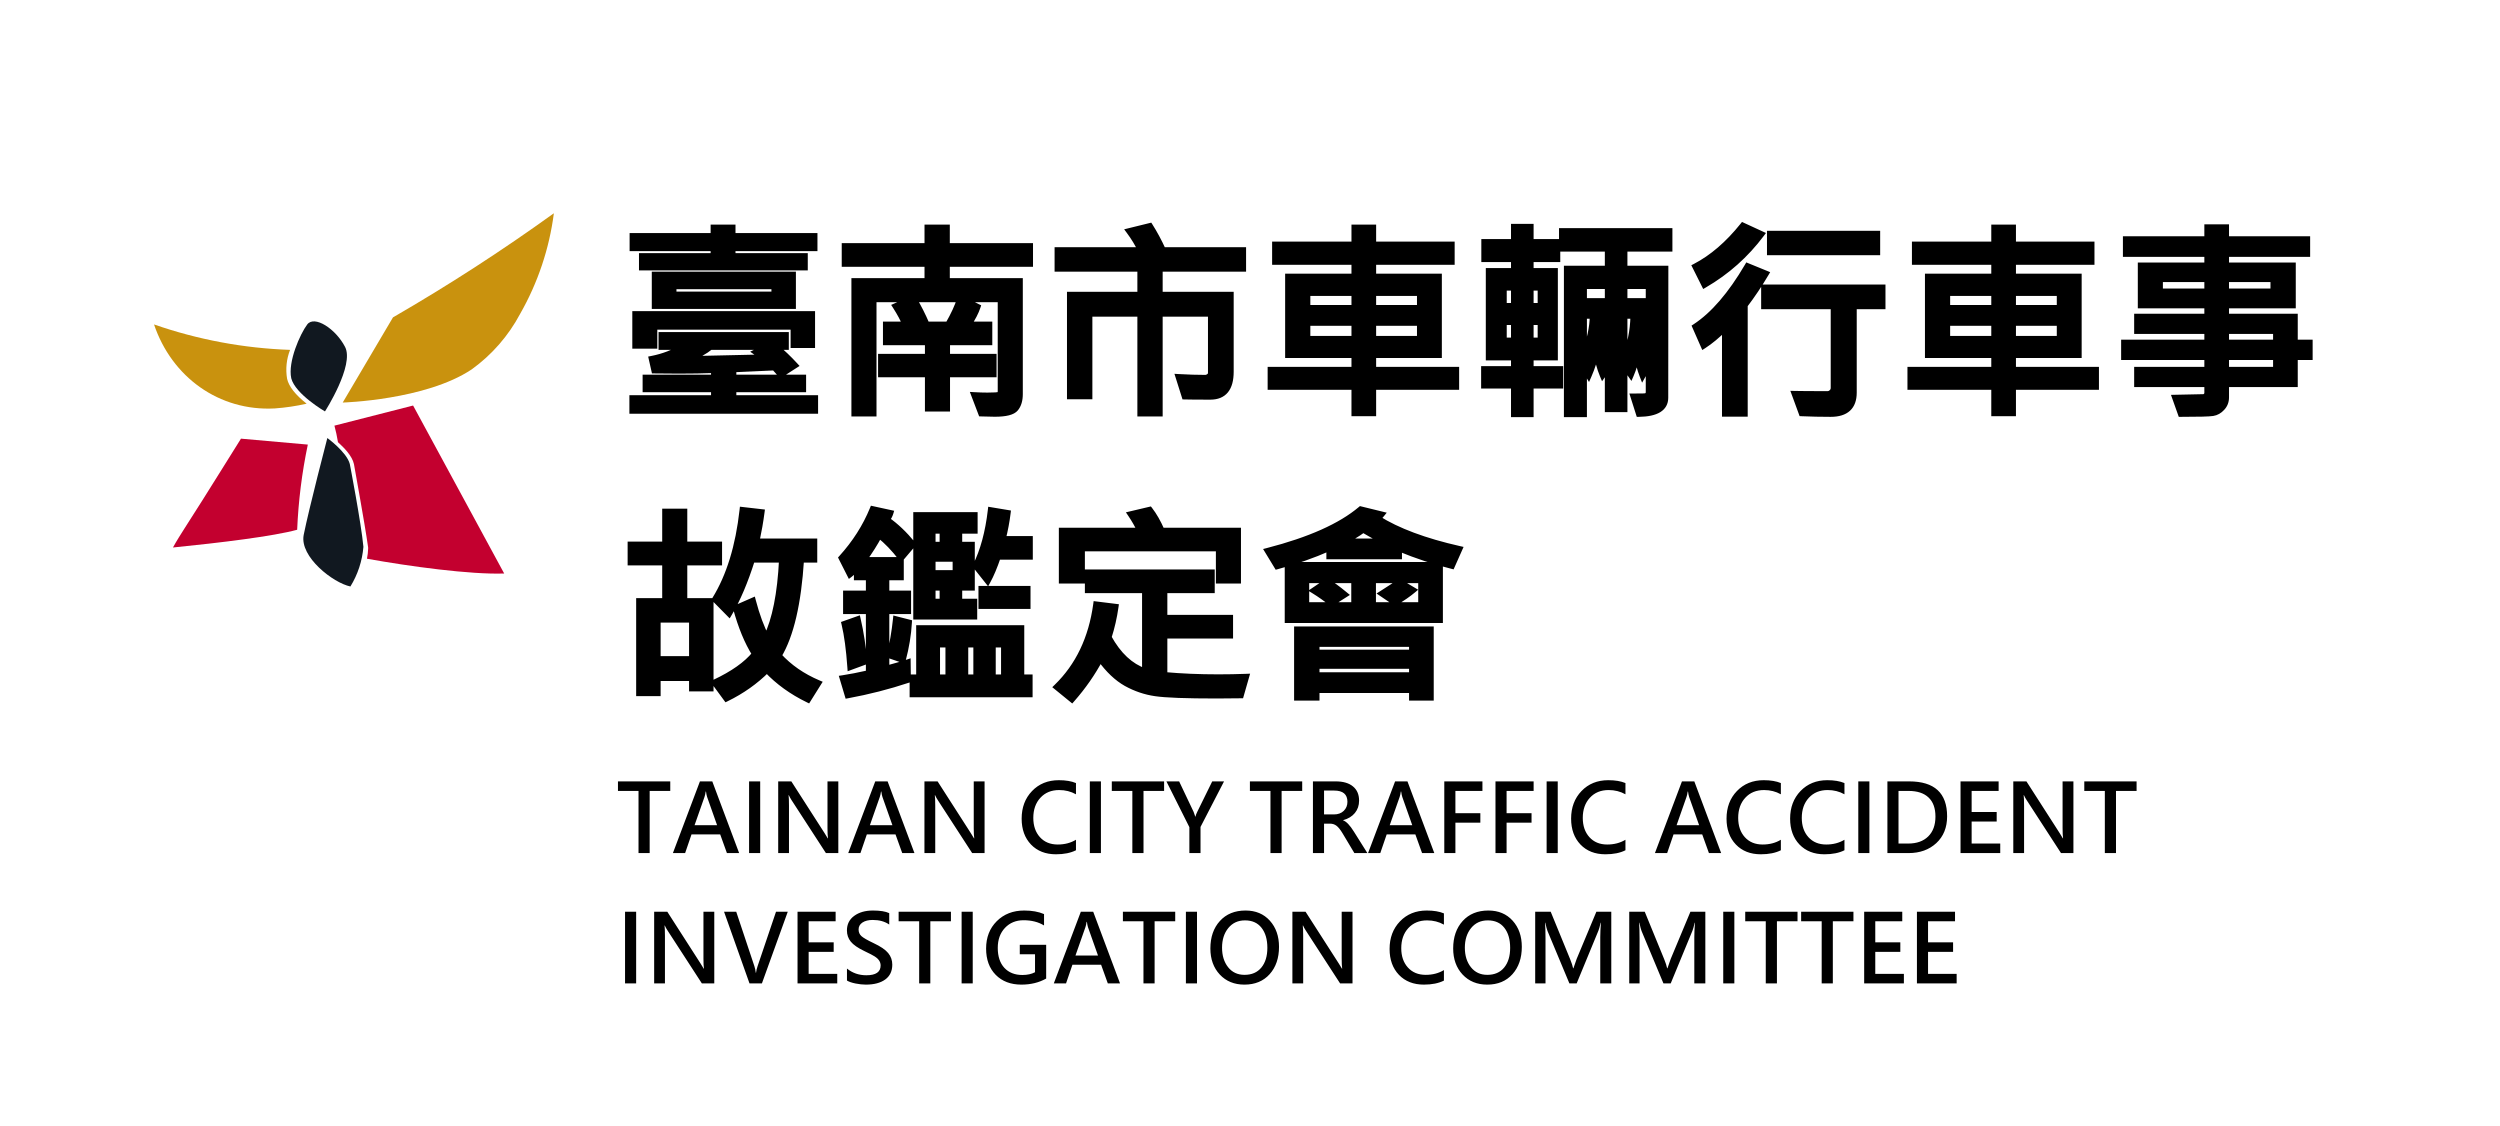
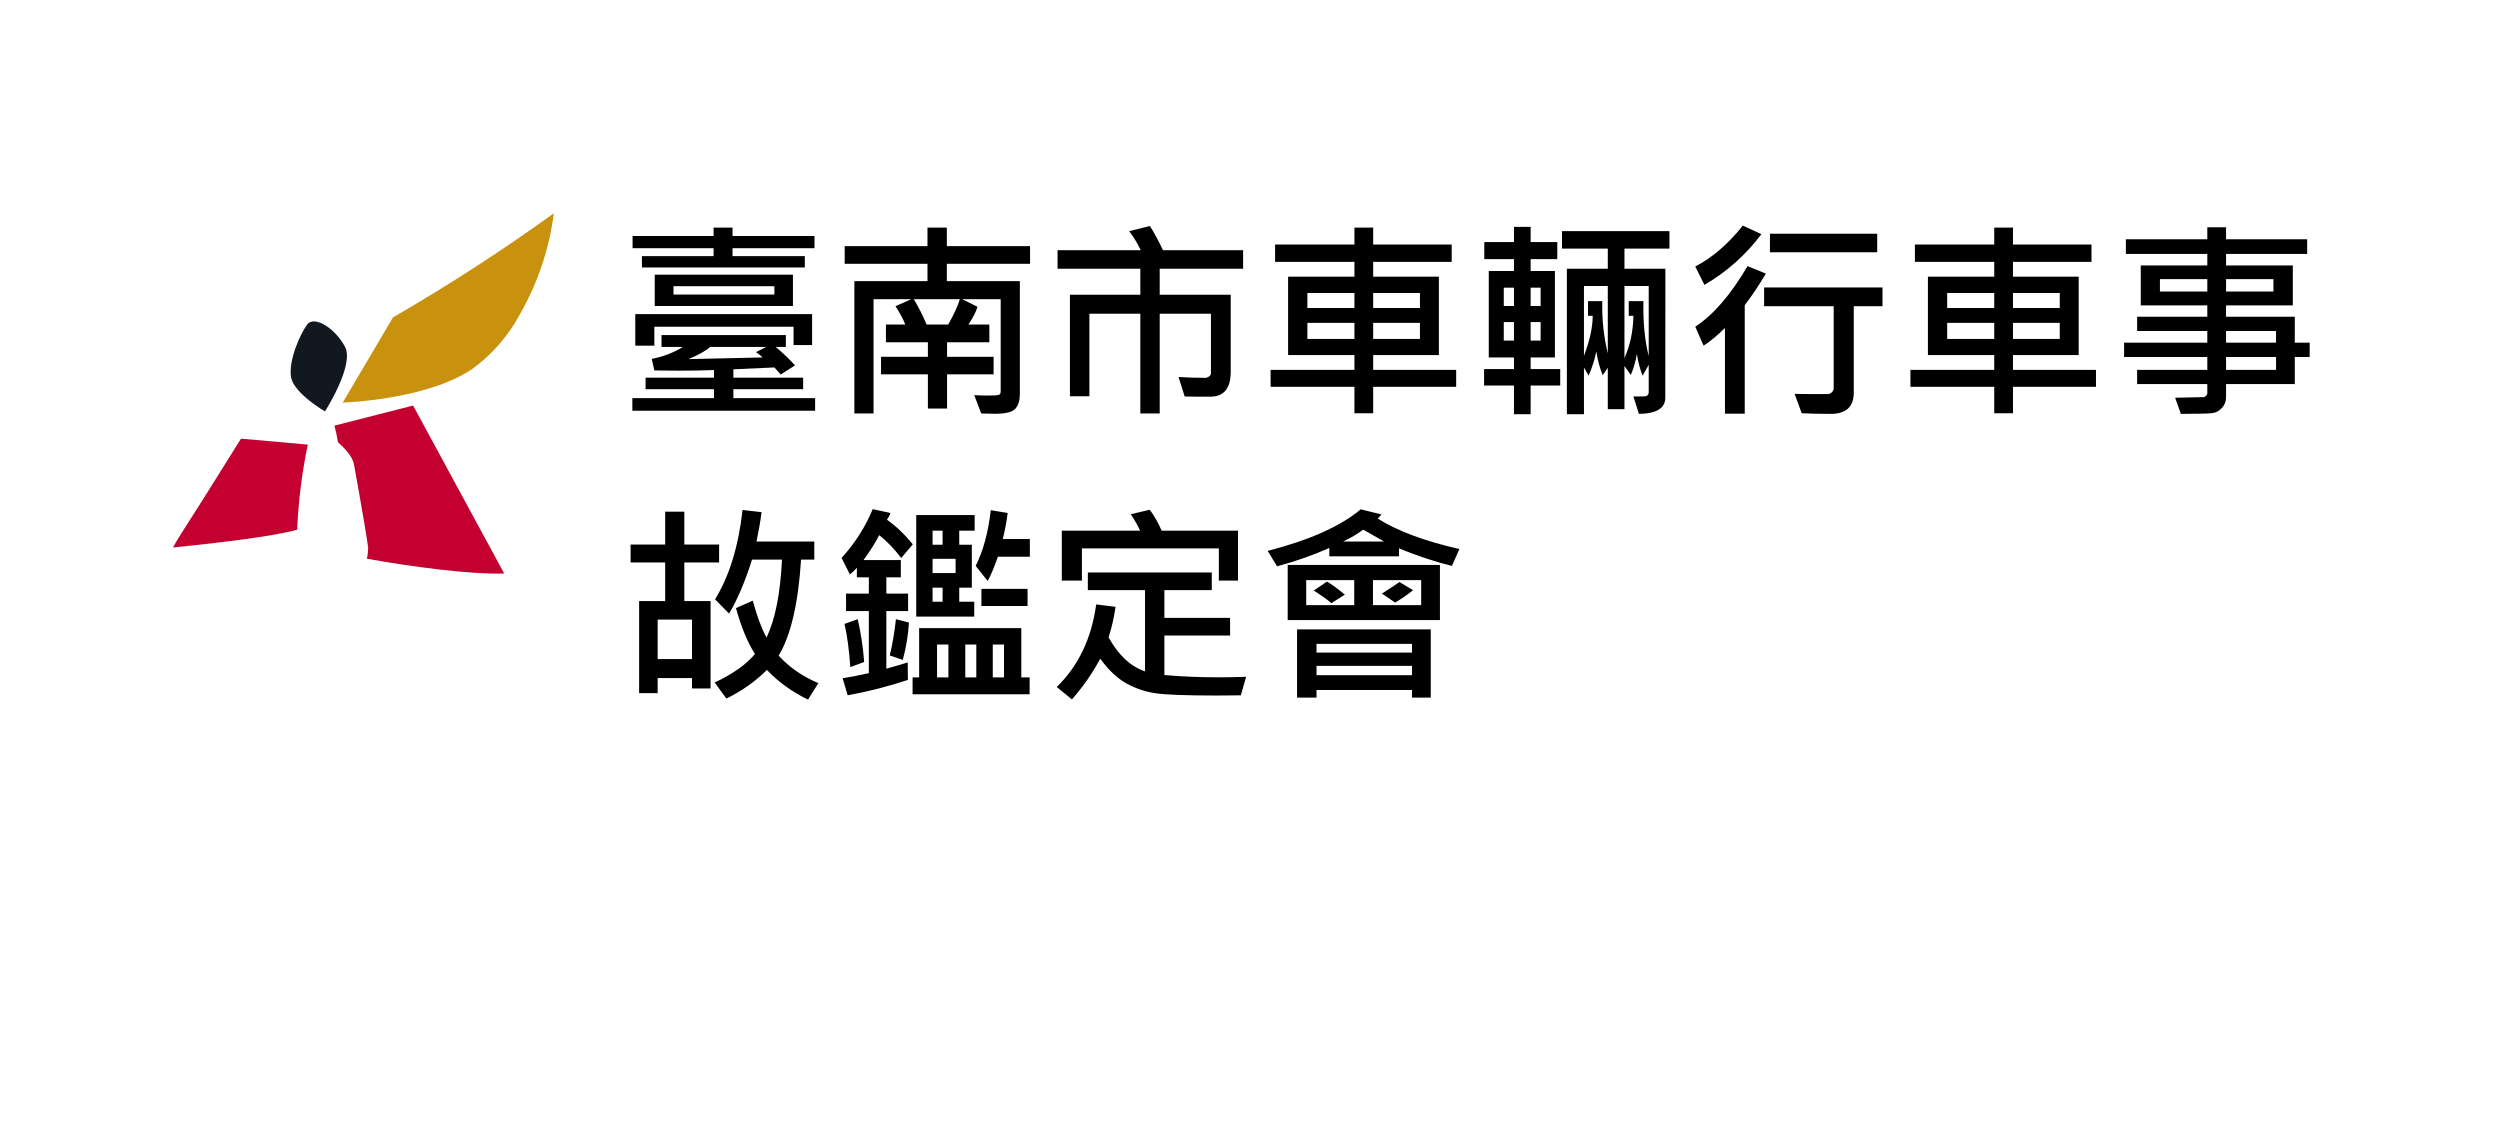
<svg xmlns="http://www.w3.org/2000/svg" width="211" height="95" viewBox="0 0 211 95" fill="none">
  <path d="M20.338 37.023C19.739 37.972 19.19 38.87 18.591 39.819C17.593 41.416 16.595 43.014 15.596 44.562C15.247 45.111 14.897 45.66 14.598 46.209C18.591 45.809 23.084 45.26 25.081 44.711C25.183 42.294 25.483 39.89 25.98 37.523L20.338 37.023Z" fill="#C3002F" />
  <path d="M33.168 26.786L28.925 33.975C28.925 33.975 35.914 33.775 39.807 31.179C41.513 29.949 42.914 28.343 43.901 26.486C45.394 23.87 46.361 20.987 46.746 18C42.37 21.154 37.839 24.087 33.168 26.786Z" fill="#C9920E" />
-   <path d="M29.524 39.165C29.274 38.167 27.627 36.969 27.627 36.969C27.627 36.969 26.079 42.909 25.63 45.156C25.281 47.003 28.126 49.199 29.574 49.499C30.198 48.486 30.574 47.34 30.672 46.154C30.472 44.057 29.524 39.165 29.524 39.165Z" fill="#111820" />
  <path d="M25.93 27.386C26.529 26.587 28.326 27.735 29.125 29.283C29.924 30.831 27.427 34.724 27.427 34.724C27.427 34.724 24.931 33.277 24.582 31.929C24.282 30.531 25.331 28.185 25.93 27.386Z" fill="#111820" />
-   <path d="M24.232 31.976C24.091 31.153 24.178 30.307 24.482 29.529C20.569 29.393 16.698 28.67 13 27.383C14.498 31.826 18.491 34.721 23.184 34.472C24.091 34.408 24.993 34.275 25.88 34.072C24.931 33.323 24.382 32.624 24.232 31.976Z" fill="#C9920E" />
  <path d="M42.553 48.404L34.865 34.227L28.226 35.924C28.349 36.384 28.449 36.851 28.525 37.322C29.024 37.771 29.723 38.47 29.873 39.169C29.873 39.219 30.771 44.061 31.071 46.208V46.307C31.062 46.593 31.029 46.877 30.971 47.156C34.566 47.805 39.707 48.504 42.553 48.404Z" fill="#C3002F" />
  <path d="M68.743 20.948H61.826V21.616H67.926V22.574H54.18V21.616H60.227V20.948H53.389V19.92H60.227V19.208H61.826V19.92H68.743V20.948ZM66.924 25.826H55.261V23.181H66.924V25.826ZM65.359 24.859V24.156H56.843V24.859H65.359ZM68.541 29.122H66.977V27.575H55.226V29.175H53.617V26.512H68.541V29.122ZM68.796 34.668H53.371V33.605H60.262V32.849H54.487V31.873H60.262V31.231C59.33 31.267 58.343 31.284 57.3 31.284C56.649 31.284 55.958 31.278 55.226 31.267L55.006 30.291C55.99 30.098 56.866 29.761 57.634 29.28H55.832V28.278H66.326V29.28H65.465C66.01 29.726 66.555 30.244 67.1 30.836L65.895 31.609C65.644 31.322 65.465 31.123 65.359 31.012L61.897 31.17V31.873H67.785V32.849H61.897V33.605H68.796V34.668ZM64.674 29.28H59.954C59.515 29.644 58.897 29.986 58.1 30.309L64.366 30.168C64.231 30.033 64.044 29.884 63.804 29.72L64.674 29.28ZM86.936 22.267H79.914V23.726H86.075V33.262C86.075 33.777 85.955 34.182 85.715 34.475C85.475 34.773 84.889 34.923 83.957 34.923C83.664 34.923 83.283 34.914 82.814 34.897L82.226 33.35C82.642 33.373 83.011 33.385 83.333 33.385C83.913 33.385 84.244 33.361 84.326 33.315C84.414 33.268 84.458 33.171 84.458 33.024V25.255H81.215L82.507 25.896C82.36 26.342 82.103 26.84 81.733 27.391H83.5V28.885H79.932V30.115H83.86V31.592H79.932V34.483H78.314V31.592H74.359V30.115H78.314V28.885H74.772V27.391H76.407C76.243 26.963 75.968 26.447 75.581 25.844L76.908 25.255H73.727V34.897H72.109V23.726H78.279V22.267H71.292V20.773H78.279V19.208H79.914V20.773H86.936V22.267ZM81.013 25.255H77.128C77.515 25.899 77.875 26.611 78.209 27.391H80.028C80.497 26.57 80.825 25.858 81.013 25.255ZM104.919 22.68H97.879V24.877H103.873V31.372C103.873 32.778 103.299 33.481 102.15 33.481C101.119 33.481 100.398 33.476 99.988 33.464L99.47 31.82C100.278 31.867 101.034 31.891 101.737 31.891C101.837 31.891 101.939 31.852 102.045 31.776C102.15 31.694 102.203 31.601 102.203 31.495V26.477H97.879V34.897H96.244V26.477H91.946V33.446H90.303V24.877H96.244V22.68H89.257V21.115H96.279C96.033 20.588 95.708 20.052 95.304 19.507L97.053 19.076C97.434 19.674 97.8 20.354 98.151 21.115H104.919V22.68ZM122.901 32.647H115.896V34.879H114.314V32.647H107.239V31.214H114.314V29.966H108.716V23.348H114.314V22.1H107.617V20.641H114.314V19.208H115.896V20.641H122.523V22.1H115.896V23.348H121.442V29.966H115.896V31.214H122.901V32.647ZM119.843 25.993V24.727H115.896V25.993H119.843ZM114.314 25.993V24.727H110.342V25.993H114.314ZM119.843 28.604V27.25H115.896V28.604H119.843ZM114.314 28.604V27.25H110.342V28.604H114.314ZM131.682 32.541H129.186V34.958H127.779V32.541H125.257V31.152H127.779V30.168H125.652V22.873H127.779V21.871H125.274V20.43H127.779V19.146H129.186V20.43H131.436V21.871H129.186V22.873H131.233V30.168H129.186V31.152H131.682V32.541ZM130.029 25.826V24.279H129.186V25.826H130.029ZM127.779 25.826V24.279H126.918V25.826H127.779ZM130.029 28.744V27.18H129.186V28.744H130.029ZM127.779 28.744V27.18H126.918V28.744H127.779ZM140.901 20.983H137.104V22.68H140.559L140.55 33.569C140.55 34.454 139.809 34.908 138.326 34.932L137.86 33.464L138.739 33.455C139.015 33.455 139.152 33.332 139.152 33.086V30.792L138.634 31.715C138.417 31.158 138.256 30.546 138.15 29.878C138.045 30.517 137.875 31.105 137.641 31.645L137.104 30.889V34.536H135.698V31.047L135.268 31.662C135.021 31.076 134.843 30.408 134.731 29.658C134.585 30.367 134.368 31.047 134.081 31.697L133.686 31.029V34.958H132.244V22.68H135.698V20.983H131.831V19.507H140.901V20.983ZM139.152 30.054V24.139H137.104V30.221C137.585 29.143 137.837 27.953 137.86 26.652H137.465V25.413H138.704C138.669 27.206 138.818 28.753 139.152 30.054ZM135.698 29.825V24.139H133.686V30.036C134.178 28.741 134.424 27.613 134.424 26.652H134.028V25.413H135.232C135.197 26.942 135.353 28.413 135.698 29.825ZM148.662 19.762C147.35 21.514 145.747 22.94 143.854 24.042L143.081 22.495C144.511 21.751 145.85 20.6 147.098 19.041L148.662 19.762ZM158.436 21.291H149.383V19.727H158.436V21.291ZM149.04 23.093C148.483 24.036 147.889 24.924 147.256 25.756V34.914H145.586V27.681C144.941 28.319 144.341 28.817 143.784 29.175L143.081 27.575C144.604 26.579 146.075 24.874 147.493 22.46L149.04 23.093ZM158.884 25.844H156.458V33.139C156.458 34.334 155.808 34.932 154.507 34.932C153.675 34.932 152.86 34.914 152.063 34.879L151.466 33.244C151.97 33.256 152.901 33.262 154.261 33.262C154.378 33.262 154.489 33.215 154.595 33.121C154.706 33.022 154.762 32.901 154.762 32.761V25.844H148.891V24.262H158.884V25.844ZM176.901 32.647H169.896V34.879H168.314V32.647H161.239V31.214H168.314V29.966H162.716V23.348H168.314V22.1H161.617V20.641H168.314V19.208H169.896V20.641H176.523V22.1H169.896V23.348H175.442V29.966H169.896V31.214H176.901V32.647ZM173.843 25.993V24.727H169.896V25.993H173.843ZM168.314 25.993V24.727H164.342V25.993H168.314ZM173.843 28.604V27.25H169.896V28.604H173.843ZM168.314 28.604V27.25H164.342V28.604H168.314ZM194.937 30.133H193.68V32.418H187.879V33.534C187.879 33.886 187.765 34.182 187.536 34.422C187.313 34.668 187.053 34.815 186.754 34.861C186.461 34.908 185.564 34.932 184.064 34.932L183.581 33.569L185.989 33.517C186.054 33.517 186.121 33.481 186.191 33.411C186.262 33.335 186.297 33.262 186.297 33.191V32.418H180.373V31.214H186.297V30.133H179.274V28.92H186.297V27.936H180.373V26.731H186.297V25.773H180.681V22.407H186.297V21.432H179.424V20.192H186.297V19.182H187.879V20.192H194.726V21.432H187.879V22.407H193.513V25.773H187.879V26.731H193.68V28.92H194.937V30.133ZM191.878 24.605V23.559H187.879V24.605H191.878ZM186.297 24.605V23.559H182.298V24.605H186.297ZM192.098 28.92V27.936H187.879V28.92H192.098ZM192.098 31.214V30.133H187.879V31.214H192.098ZM69.068 57.657L68.198 59.046C66.845 58.39 65.688 57.555 64.727 56.541C63.754 57.514 62.614 58.319 61.308 58.958L60.315 57.605C61.873 56.872 63.007 56.069 63.716 55.196C63.077 54.183 62.544 52.891 62.116 51.32L63.54 50.696C63.868 51.95 64.252 52.987 64.691 53.808C65.424 52.302 65.86 50.11 66.001 47.233H63.47C62.884 49.091 62.239 50.608 61.536 51.786L60.35 50.582C61.557 48.625 62.33 46.111 62.67 43.041L64.278 43.226C64.179 43.993 64.035 44.819 63.848 45.704H68.726V47.233H67.609C67.375 50.931 66.745 53.632 65.72 55.337C66.61 56.315 67.727 57.089 69.068 57.657ZM60.692 47.471H57.757V50.731H59.972V58.105H58.407V57.227H55.507V58.501H53.942V50.731H56.14V47.471H53.222V45.959H56.14V43.182H57.757V45.959H60.692V47.471ZM58.407 55.627V52.296H55.507V55.627H58.407ZM77.04 45.941L76.064 47.093C75.455 46.302 74.837 45.66 74.21 45.168C73.858 45.836 73.416 46.536 72.883 47.269H76.029V48.727H74.808V50.099H76.644V51.575H74.808V56.435C75.663 56.201 76.264 56.025 76.609 55.908L76.627 57.385C74.986 57.93 73.293 58.363 71.547 58.685L71.116 57.244C71.708 57.156 72.446 57.013 73.331 56.813V51.575H71.406V50.099H73.331V48.727H72.32V47.919C72.144 48.13 71.948 48.317 71.731 48.481L71.028 47.093C72.171 45.833 73.047 44.459 73.656 42.971L75.15 43.296C75.098 43.472 75.001 43.662 74.86 43.867C75.61 44.389 76.337 45.08 77.04 45.941ZM86.919 46.987H84.221C83.928 47.843 83.641 48.525 83.359 49.035L82.349 47.761C82.981 46.501 83.406 44.934 83.623 43.059L85.047 43.296C84.959 44.017 84.821 44.749 84.634 45.493H86.919V46.987ZM82.261 44.79H80.96V45.977H82.023V49.598H80.96V50.784H82.226V52.041H77.33V43.472H82.261V44.79ZM79.554 45.977V44.79H78.71V45.977H79.554ZM80.652 48.367V47.163H78.71V48.367H80.652ZM79.554 50.784V49.598H78.71V50.784H79.554ZM86.726 51.145H82.832V49.703H86.726V51.145ZM76.715 52.542C76.656 53.567 76.483 54.619 76.196 55.697L75.098 55.319C75.332 54.335 75.505 53.315 75.616 52.261L76.715 52.542ZM72.936 55.873L71.767 56.304C71.661 54.804 71.497 53.588 71.274 52.656L72.391 52.261C72.66 53.421 72.842 54.625 72.936 55.873ZM86.901 58.598H77.022V57.174H77.576V53.017H86.198V57.174H86.901V58.598ZM84.739 57.174V54.397H83.79V57.174H84.739ZM82.401 57.174V54.397H81.47V57.174H82.401ZM80.046 57.174V54.397H79.088V57.174H80.046ZM104.488 49H102.871V46.284H91.314V49H89.617V44.79H96.227C96.016 44.333 95.752 43.87 95.436 43.401L97.035 43.023C97.398 43.492 97.735 44.081 98.046 44.79H104.488V49ZM105.174 57.121L104.726 58.685C104.081 58.697 103.401 58.703 102.687 58.703C100.103 58.703 98.38 58.639 97.519 58.51C96.663 58.387 95.843 58.108 95.058 57.675C94.278 57.235 93.546 56.541 92.86 55.592C92.216 56.805 91.419 57.95 90.47 59.028L89.186 57.982C91.015 56.207 92.125 53.884 92.518 51.013L94.152 51.215C94.029 52.094 93.833 52.952 93.564 53.79C94.39 55.29 95.415 56.248 96.64 56.664V49.809H91.814V48.315H102.273V49.809H98.274V52.147H103.82V53.641H98.274V56.972C99.692 57.101 101.207 57.165 102.818 57.165C103.609 57.165 104.395 57.15 105.174 57.121ZM123.174 46.337L122.541 47.761C121.07 47.398 119.582 46.905 118.076 46.284V46.952H112.196V46.249C110.808 46.864 109.337 47.38 107.784 47.796L106.993 46.495C110.538 45.581 113.154 44.412 114.842 42.988L116.6 43.419C116.477 43.571 116.368 43.685 116.274 43.762C117.944 44.816 120.244 45.675 123.174 46.337ZM116.819 45.704C115.853 45.165 115.264 44.831 115.053 44.702C114.561 45.071 113.998 45.405 113.365 45.704H116.819ZM121.53 52.331H108.681V47.682H121.53V52.331ZM119.948 51.074V48.965H115.879V51.074H119.948ZM119.263 49.809C118.864 50.143 118.36 50.491 117.751 50.855L116.635 50.099C117.338 49.653 117.83 49.328 118.111 49.123L119.263 49.809ZM114.297 51.074V48.965H110.245V51.074H114.297ZM113.506 50.187L112.372 50.907C111.938 50.544 111.44 50.19 110.878 49.844L111.994 49.088C112.363 49.293 112.867 49.659 113.506 50.187ZM120.757 58.879H119.175V58.237H111.115V58.879H109.472V53.122H120.757V58.879ZM119.175 55.082V54.344H111.115V55.082H119.175ZM119.175 56.989V56.198H111.115V56.989H119.175Z" fill="black" />
-   <path d="M68.743 20.948V21.198H68.993V20.948H68.743ZM61.826 20.948V20.698H61.576V20.948H61.826ZM61.826 21.616H61.576V21.866H61.826V21.616ZM67.926 21.616H68.176V21.366H67.926V21.616ZM67.926 22.574V22.824H68.176V22.574H67.926ZM54.18 22.574H53.93V22.824H54.18V22.574ZM54.18 21.616V21.366H53.93V21.616H54.18ZM60.227 21.616V21.866H60.477V21.616H60.227ZM60.227 20.948H60.477V20.698H60.227V20.948ZM53.389 20.948H53.139V21.198H53.389V20.948ZM53.389 19.92V19.67H53.139V19.92H53.389ZM60.227 19.92V20.17H60.477V19.92H60.227ZM60.227 19.208V18.958H59.977V19.208H60.227ZM61.826 19.208H62.076V18.958H61.826V19.208ZM61.826 19.92H61.576V20.17H61.826V19.92ZM68.743 19.92H68.993V19.67H68.743V19.92ZM66.924 25.826V26.076H67.174V25.826H66.924ZM55.261 25.826H55.011V26.076H55.261V25.826ZM55.261 23.181V22.931H55.011V23.181H55.261ZM66.924 23.181H67.174V22.931H66.924V23.181ZM65.359 24.859V25.109H65.609V24.859H65.359ZM65.359 24.156H65.609V23.906H65.359V24.156ZM56.843 24.156V23.906H56.593V24.156H56.843ZM56.843 24.859H56.593V25.109H56.843V24.859ZM68.541 29.122V29.372H68.791V29.122H68.541ZM66.977 29.122H66.727V29.372H66.977V29.122ZM66.977 27.575H67.227V27.325H66.977V27.575ZM55.226 27.575V27.325H54.976V27.575H55.226ZM55.226 29.175V29.425H55.476V29.175H55.226ZM53.617 29.175H53.367V29.425H53.617V29.175ZM53.617 26.512V26.262H53.367V26.512H53.617ZM68.541 26.512H68.791V26.262H68.541V26.512ZM68.796 34.668V34.918H69.046V34.668H68.796ZM53.371 34.668H53.121V34.918H53.371V34.668ZM53.371 33.605V33.355H53.121V33.605H53.371ZM60.262 33.605V33.855H60.512V33.605H60.262ZM60.262 32.849H60.512V32.599H60.262V32.849ZM54.487 32.849H54.237V33.099H54.487V32.849ZM54.487 31.873V31.623H54.237V31.873H54.487ZM60.262 31.873V32.123H60.512V31.873H60.262ZM60.262 31.231H60.512V30.972L60.252 30.982L60.262 31.231ZM55.226 31.267L54.982 31.322L55.025 31.513L55.222 31.517L55.226 31.267ZM55.006 30.291L54.958 30.046L54.706 30.095L54.762 30.346L55.006 30.291ZM57.634 29.28L57.766 29.492L58.504 29.03H57.634V29.28ZM55.832 29.28H55.582V29.53H55.832V29.28ZM55.832 28.278V28.028H55.582V28.278H55.832ZM66.326 28.278H66.576V28.028H66.326V28.278ZM66.326 29.28V29.53H66.576V29.28H66.326ZM65.465 29.28V29.03H64.764L65.307 29.474L65.465 29.28ZM67.1 30.836L67.235 31.046L67.485 30.886L67.284 30.667L67.1 30.836ZM65.895 31.609L65.708 31.774L65.85 31.936L66.031 31.82L65.895 31.609ZM65.359 31.012L65.541 30.84L65.462 30.757L65.348 30.762L65.359 31.012ZM61.897 31.17L61.885 30.92L61.647 30.931V31.17H61.897ZM61.897 31.873H61.647V32.123H61.897V31.873ZM67.785 31.873H68.035V31.623H67.785V31.873ZM67.785 32.849V33.099H68.035V32.849H67.785ZM61.897 32.849V32.599H61.647V32.849H61.897ZM61.897 33.605H61.647V33.855H61.897V33.605ZM68.796 33.605H69.046V33.355H68.796V33.605ZM64.674 29.28L64.787 29.503L64.674 29.03V29.28ZM59.954 29.28V29.03H59.864L59.795 29.088L59.954 29.28ZM58.1 30.309L58.006 30.077L58.105 30.558L58.1 30.309ZM64.366 30.168L64.372 30.418L64.957 30.405L64.543 29.991L64.366 30.168ZM63.804 29.72L63.691 29.497L63.313 29.687L63.663 29.926L63.804 29.72ZM68.743 20.698H61.826V21.198H68.743V20.698ZM61.576 20.948V21.616H62.076V20.948H61.576ZM61.826 21.866H67.926V21.366H61.826V21.866ZM67.676 21.616V22.574H68.176V21.616H67.676ZM67.926 22.324H54.18V22.824H67.926V22.324ZM54.43 22.574V21.616H53.93V22.574H54.43ZM54.18 21.866H60.227V21.366H54.18V21.866ZM60.477 21.616V20.948H59.977V21.616H60.477ZM60.227 20.698H53.389V21.198H60.227V20.698ZM53.639 20.948V19.92H53.139V20.948H53.639ZM53.389 20.17H60.227V19.67H53.389V20.17ZM60.477 19.92V19.208H59.977V19.92H60.477ZM60.227 19.458H61.826V18.958H60.227V19.458ZM61.576 19.208V19.92H62.076V19.208H61.576ZM61.826 20.17H68.743V19.67H61.826V20.17ZM68.493 19.92V20.948H68.993V19.92H68.493ZM66.924 25.576H55.261V26.076H66.924V25.576ZM55.511 25.826V23.181H55.011V25.826H55.511ZM55.261 23.431H66.924V22.931H55.261V23.431ZM66.674 23.181V25.826H67.174V23.181H66.674ZM65.609 24.859V24.156H65.109V24.859H65.609ZM65.359 23.906H56.843V24.406H65.359V23.906ZM56.593 24.156V24.859H57.093V24.156H56.593ZM56.843 25.109H65.359V24.609H56.843V25.109ZM68.541 28.872H66.977V29.372H68.541V28.872ZM67.227 29.122V27.575H66.727V29.122H67.227ZM66.977 27.325H55.226V27.825H66.977V27.325ZM54.976 27.575V29.175H55.476V27.575H54.976ZM55.226 28.925H53.617V29.425H55.226V28.925ZM53.867 29.175V26.512H53.367V29.175H53.867ZM53.617 26.762H68.541V26.262H53.617V26.762ZM68.291 26.512V29.122H68.791V26.512H68.291ZM68.796 34.418H53.371V34.918H68.796V34.418ZM53.621 34.668V33.605H53.121V34.668H53.621ZM53.371 33.855H60.262V33.355H53.371V33.855ZM60.512 33.605V32.849H60.012V33.605H60.512ZM60.262 32.599H54.487V33.099H60.262V32.599ZM54.737 32.849V31.873H54.237V32.849H54.737ZM54.487 32.123H60.262V31.623H54.487V32.123ZM60.512 31.873V31.231H60.012V31.873H60.512ZM60.252 30.982C59.324 31.017 58.34 31.034 57.3 31.034V31.534C58.346 31.534 59.336 31.517 60.271 31.481L60.252 30.982ZM57.3 31.034C56.651 31.034 55.961 31.028 55.23 31.017L55.222 31.517C55.955 31.528 56.648 31.534 57.3 31.534V31.034ZM55.469 31.212L55.25 30.236L54.762 30.346L54.982 31.322L55.469 31.212ZM55.054 30.536C56.065 30.338 56.97 29.991 57.766 29.492L57.501 29.068C56.762 29.531 55.915 29.858 54.958 30.046L55.054 30.536ZM57.634 29.03H55.832V29.53H57.634V29.03ZM56.082 29.28V28.278H55.582V29.28H56.082ZM55.832 28.528H66.326V28.028H55.832V28.528ZM66.076 28.278V29.28H66.576V28.278H66.076ZM66.326 29.03H65.465V29.53H66.326V29.03ZM65.307 29.474C65.841 29.911 66.378 30.421 66.916 31.005L67.284 30.667C66.732 30.067 66.178 29.54 65.623 29.087L65.307 29.474ZM66.965 30.626L65.76 31.399L66.031 31.82L67.235 31.046L66.965 30.626ZM66.083 31.445C65.832 31.157 65.65 30.955 65.541 30.84L65.178 31.184C65.28 31.291 65.456 31.487 65.708 31.774L66.083 31.445ZM65.348 30.762L61.885 30.92L61.908 31.42L65.371 31.262L65.348 30.762ZM61.647 31.17V31.873H62.147V31.17H61.647ZM61.897 32.123H67.785V31.623H61.897V32.123ZM67.535 31.873V32.849H68.035V31.873H67.535ZM67.785 32.599H61.897V33.099H67.785V32.599ZM61.647 32.849V33.605H62.147V32.849H61.647ZM61.897 33.855H68.796V33.355H61.897V33.855ZM68.546 33.605V34.668H69.046V33.605H68.546ZM64.674 29.03H59.954V29.53H64.674V29.03ZM59.795 29.088C59.382 29.428 58.79 29.76 58.006 30.077L58.193 30.54C59.003 30.213 59.647 29.859 60.113 29.473L59.795 29.088ZM58.105 30.558L64.372 30.418L64.361 29.918L58.094 30.059L58.105 30.558ZM64.543 29.991C64.393 29.841 64.192 29.682 63.945 29.513L63.663 29.926C63.896 30.085 64.07 30.225 64.189 30.345L64.543 29.991ZM63.916 29.943L64.787 29.503L64.561 29.057L63.691 29.497L63.916 29.943ZM86.936 22.267V22.517H87.186V22.267H86.936ZM79.914 22.267V22.017H79.664V22.267H79.914ZM79.914 23.726H79.664V23.976H79.914V23.726ZM86.075 23.726H86.325V23.476H86.075V23.726ZM85.715 34.475L85.522 34.316L85.52 34.318L85.715 34.475ZM82.814 34.897L82.581 34.985L82.64 35.14L82.805 35.146L82.814 34.897ZM82.226 33.35L82.24 33.1L81.855 33.078L81.992 33.439L82.226 33.35ZM84.326 33.315L84.209 33.094L84.202 33.097L84.326 33.315ZM84.458 25.255H84.708V25.005H84.458V25.255ZM81.215 25.255V25.005L81.104 25.479L81.215 25.255ZM82.507 25.896L82.744 25.975L82.812 25.769L82.618 25.673L82.507 25.896ZM81.733 27.391L81.526 27.251L81.265 27.641H81.733V27.391ZM83.5 27.391H83.75V27.141H83.5V27.391ZM83.5 28.885V29.135H83.75V28.885H83.5ZM79.932 28.885V28.635H79.682V28.885H79.932ZM79.932 30.115H79.682V30.365H79.932V30.115ZM83.86 30.115H84.11V29.865H83.86V30.115ZM83.86 31.592V31.842H84.11V31.592H83.86ZM79.932 31.592V31.342H79.682V31.592H79.932ZM79.932 34.483V34.733H80.182V34.483H79.932ZM78.314 34.483H78.064V34.733H78.314V34.483ZM78.314 31.592H78.564V31.342H78.314V31.592ZM74.359 31.592H74.109V31.842H74.359V31.592ZM74.359 30.115V29.865H74.109V30.115H74.359ZM78.314 30.115V30.365H78.564V30.115H78.314ZM78.314 28.885H78.564V28.635H78.314V28.885ZM74.772 28.885H74.522V29.135H74.772V28.885ZM74.772 27.391V27.141H74.522V27.391H74.772ZM76.407 27.391V27.641H76.771L76.641 27.301L76.407 27.391ZM75.581 25.844L75.48 25.615L75.213 25.733L75.371 25.979L75.581 25.844ZM76.908 25.255L77.01 25.483L76.908 25.005V25.255ZM73.727 25.255V25.005H73.477V25.255H73.727ZM73.727 34.897V35.147H73.977V34.897H73.727ZM72.109 34.897H71.859V35.147H72.109V34.897ZM72.109 23.726V23.476H71.859V23.726H72.109ZM78.279 23.726V23.976H78.529V23.726H78.279ZM78.279 22.267H78.529V22.017H78.279V22.267ZM71.292 22.267H71.042V22.517H71.292V22.267ZM71.292 20.773V20.523H71.042V20.773H71.292ZM78.279 20.773V21.023H78.529V20.773H78.279ZM78.279 19.208V18.958H78.029V19.208H78.279ZM79.914 19.208H80.164V18.958H79.914V19.208ZM79.914 20.773H79.664V21.023H79.914V20.773ZM86.936 20.773H87.186V20.523H86.936V20.773ZM81.013 25.255L81.251 25.329L81.352 25.005H81.013V25.255ZM77.128 25.255V25.005H76.686L76.914 25.384L77.128 25.255ZM78.209 27.391L77.979 27.489L78.044 27.641H78.209V27.391ZM80.028 27.391V27.641H80.173L80.245 27.515L80.028 27.391ZM86.936 22.017H79.914V22.517H86.936V22.017ZM79.664 22.267V23.726H80.164V22.267H79.664ZM79.914 23.976H86.075V23.476H79.914V23.976ZM85.825 23.726V33.262H86.325V23.726H85.825ZM85.825 33.262C85.825 33.74 85.714 34.082 85.522 34.316L85.908 34.633C86.196 34.282 86.325 33.814 86.325 33.262H85.825ZM85.52 34.318C85.448 34.407 85.302 34.5 85.033 34.569C84.768 34.636 84.412 34.673 83.957 34.673V35.173C84.434 35.173 84.836 35.135 85.157 35.053C85.474 34.972 85.741 34.841 85.91 34.631L85.52 34.318ZM83.957 34.673C83.668 34.673 83.291 34.664 82.824 34.647L82.805 35.146C83.275 35.164 83.66 35.173 83.957 35.173V34.673ZM83.048 34.807L82.459 33.261L81.992 33.439L82.581 34.985L83.048 34.807ZM82.212 33.599C82.631 33.623 83.005 33.635 83.333 33.635V33.135C83.017 33.135 82.652 33.123 82.24 33.1L82.212 33.599ZM83.333 33.635C83.625 33.635 83.86 33.629 84.034 33.617C84.121 33.61 84.197 33.602 84.26 33.592C84.314 33.583 84.388 33.567 84.45 33.532L84.202 33.097C84.223 33.086 84.225 33.09 84.176 33.099C84.136 33.106 84.077 33.112 83.999 33.118C83.842 33.129 83.621 33.135 83.333 33.135V33.635ZM84.444 33.535C84.648 33.426 84.708 33.215 84.708 33.024H84.208C84.208 33.075 84.2 33.097 84.198 33.103C84.196 33.106 84.197 33.104 84.2 33.101C84.203 33.097 84.206 33.095 84.209 33.094L84.444 33.535ZM84.708 33.024V25.255H84.208V33.024H84.708ZM84.458 25.005H81.215V25.505H84.458V25.005ZM81.104 25.479L82.396 26.12L82.618 25.673L81.326 25.031L81.104 25.479ZM82.269 25.818C82.132 26.235 81.887 26.712 81.526 27.251L81.941 27.53C82.318 26.967 82.588 26.448 82.744 25.975L82.269 25.818ZM81.733 27.641H83.5V27.141H81.733V27.641ZM83.25 27.391V28.885H83.75V27.391H83.25ZM83.5 28.635H79.932V29.135H83.5V28.635ZM79.682 28.885V30.115H80.182V28.885H79.682ZM79.932 30.365H83.86V29.865H79.932V30.365ZM83.61 30.115V31.592H84.11V30.115H83.61ZM83.86 31.342H79.932V31.842H83.86V31.342ZM79.682 31.592V34.483H80.182V31.592H79.682ZM79.932 34.233H78.314V34.733H79.932V34.233ZM78.564 34.483V31.592H78.064V34.483H78.564ZM78.314 31.342H74.359V31.842H78.314V31.342ZM74.609 31.592V30.115H74.109V31.592H74.609ZM74.359 30.365H78.314V29.865H74.359V30.365ZM78.564 30.115V28.885H78.064V30.115H78.564ZM78.314 28.635H74.772V29.135H78.314V28.635ZM75.022 28.885V27.391H74.522V28.885H75.022ZM74.772 27.641H76.407V27.141H74.772V27.641ZM76.641 27.301C76.468 26.851 76.183 26.32 75.791 25.709L75.371 25.979C75.753 26.575 76.018 27.075 76.174 27.48L76.641 27.301ZM75.682 26.072L77.01 25.483L76.807 25.026L75.48 25.615L75.682 26.072ZM76.908 25.005H73.727V25.505H76.908V25.005ZM73.477 25.255V34.897H73.977V25.255H73.477ZM73.727 34.647H72.109V35.147H73.727V34.647ZM72.359 34.897V23.726H71.859V34.897H72.359ZM72.109 23.976H78.279V23.476H72.109V23.976ZM78.529 23.726V22.267H78.029V23.726H78.529ZM78.279 22.017H71.292V22.517H78.279V22.017ZM71.542 22.267V20.773H71.042V22.267H71.542ZM71.292 21.023H78.279V20.523H71.292V21.023ZM78.529 20.773V19.208H78.029V20.773H78.529ZM78.279 19.458H79.914V18.958H78.279V19.458ZM79.664 19.208V20.773H80.164V19.208H79.664ZM79.914 21.023H86.936V20.523H79.914V21.023ZM86.686 20.773V22.267H87.186V20.773H86.686ZM81.013 25.005H77.128V25.505H81.013V25.005ZM76.914 25.384C77.294 26.017 77.649 26.719 77.979 27.489L78.439 27.292C78.101 26.504 77.736 25.782 77.342 25.126L76.914 25.384ZM78.209 27.641H80.028V27.141H78.209V27.641ZM80.245 27.515C80.719 26.686 81.057 25.956 81.251 25.329L80.774 25.181C80.594 25.761 80.275 26.455 79.811 27.267L80.245 27.515ZM104.919 22.68V22.93H105.169V22.68H104.919ZM97.879 22.68V22.43H97.629V22.68H97.879ZM97.879 24.877H97.629V25.127H97.879V24.877ZM103.873 24.877H104.123V24.627H103.873V24.877ZM99.988 33.464L99.75 33.539L99.803 33.709L99.981 33.714L99.988 33.464ZM99.47 31.82L99.484 31.571L99.122 31.55L99.231 31.895L99.47 31.82ZM102.045 31.776L102.191 31.979L102.198 31.974L102.045 31.776ZM102.203 26.477H102.453V26.227H102.203V26.477ZM97.879 26.477V26.227H97.629V26.477H97.879ZM97.879 34.897V35.147H98.129V34.897H97.879ZM96.244 34.897H95.994V35.147H96.244V34.897ZM96.244 26.477H96.494V26.227H96.244V26.477ZM91.946 26.477V26.227H91.696V26.477H91.946ZM91.946 33.446V33.696H92.196V33.446H91.946ZM90.303 33.446H90.053V33.696H90.303V33.446ZM90.303 24.877V24.627H90.053V24.877H90.303ZM96.244 24.877V25.127H96.494V24.877H96.244ZM96.244 22.68H96.494V22.43H96.244V22.68ZM89.257 22.68H89.007V22.93H89.257V22.68ZM89.257 21.115V20.865H89.007V21.115H89.257ZM96.279 21.115V21.365H96.672L96.506 21.009L96.279 21.115ZM95.304 19.507L95.244 19.264L94.879 19.354L95.103 19.656L95.304 19.507ZM97.053 19.076L97.264 18.942L97.167 18.791L96.993 18.833L97.053 19.076ZM98.151 21.115L97.924 21.22L97.991 21.365H98.151V21.115ZM104.919 21.115H105.169V20.865H104.919V21.115ZM104.919 22.43H97.879V22.93H104.919V22.43ZM97.629 22.68V24.877H98.129V22.68H97.629ZM97.879 25.127H103.873V24.627H97.879V25.127ZM103.623 24.877V31.372H104.123V24.877H103.623ZM103.623 31.372C103.623 32.048 103.484 32.508 103.249 32.796C103.021 33.075 102.671 33.231 102.15 33.231V33.731C102.778 33.731 103.289 33.537 103.636 33.112C103.975 32.697 104.123 32.103 104.123 31.372H103.623ZM102.15 33.231C101.119 33.231 100.402 33.226 99.995 33.214L99.981 33.714C100.395 33.726 101.119 33.731 102.15 33.731V33.231ZM100.227 33.389L99.708 31.745L99.231 31.895L99.75 33.539L100.227 33.389ZM99.455 32.07C100.268 32.117 101.029 32.141 101.737 32.141V31.641C101.04 31.641 100.289 31.617 99.484 31.571L99.455 32.07ZM101.737 32.141C101.903 32.141 102.056 32.077 102.191 31.979L101.899 31.574C101.823 31.628 101.77 31.641 101.737 31.641V32.141ZM102.198 31.974C102.347 31.858 102.453 31.698 102.453 31.495H101.953C101.953 31.503 101.954 31.53 101.891 31.579L102.198 31.974ZM102.453 31.495V26.477H101.953V31.495H102.453ZM102.203 26.227H97.879V26.727H102.203V26.227ZM97.629 26.477V34.897H98.129V26.477H97.629ZM97.879 34.647H96.244V35.147H97.879V34.647ZM96.494 34.897V26.477H95.994V34.897H96.494ZM96.244 26.227H91.946V26.727H96.244V26.227ZM91.696 26.477V33.446H92.196V26.477H91.696ZM91.946 33.196H90.303V33.696H91.946V33.196ZM90.553 33.446V24.877H90.053V33.446H90.553ZM90.303 25.127H96.244V24.627H90.303V25.127ZM96.494 24.877V22.68H95.994V24.877H96.494ZM96.244 22.43H89.257V22.93H96.244V22.43ZM89.507 22.68V21.115H89.007V22.68H89.507ZM89.257 21.365H96.279V20.865H89.257V21.365ZM96.506 21.009C96.252 20.465 95.917 19.914 95.504 19.358L95.103 19.656C95.499 20.189 95.815 20.711 96.053 21.221L96.506 21.009ZM95.364 19.75L97.112 19.319L96.993 18.833L95.244 19.264L95.364 19.75ZM96.842 19.21C97.216 19.797 97.577 20.467 97.924 21.22L98.378 21.011C98.023 20.24 97.651 19.55 97.264 18.942L96.842 19.21ZM98.151 21.365H104.919V20.865H98.151V21.365ZM104.669 21.115V22.68H105.169V21.115H104.669ZM122.901 32.647V32.897H123.151V32.647H122.901ZM115.896 32.647V32.397H115.646V32.647H115.896ZM115.896 34.879V35.129H116.146V34.879H115.896ZM114.314 34.879H114.064V35.129H114.314V34.879ZM114.314 32.647H114.564V32.397H114.314V32.647ZM107.239 32.647H106.989V32.897H107.239V32.647ZM107.239 31.214V30.964H106.989V31.214H107.239ZM114.314 31.214V31.464H114.564V31.214H114.314ZM114.314 29.966H114.564V29.716H114.314V29.966ZM108.716 29.966H108.466V30.216H108.716V29.966ZM108.716 23.348V23.098H108.466V23.348H108.716ZM114.314 23.348V23.598H114.564V23.348H114.314ZM114.314 22.1H114.564V21.85H114.314V22.1ZM107.617 22.1H107.367V22.35H107.617V22.1ZM107.617 20.641V20.391H107.367V20.641H107.617ZM114.314 20.641V20.891H114.564V20.641H114.314ZM114.314 19.208V18.958H114.064V19.208H114.314ZM115.896 19.208H116.146V18.958H115.896V19.208ZM115.896 20.641H115.646V20.891H115.896V20.641ZM122.523 20.641H122.773V20.391H122.523V20.641ZM122.523 22.1V22.35H122.773V22.1H122.523ZM115.896 22.1V21.85H115.646V22.1H115.896ZM115.896 23.348H115.646V23.598H115.896V23.348ZM121.442 23.348H121.692V23.098H121.442V23.348ZM121.442 29.966V30.216H121.692V29.966H121.442ZM115.896 29.966V29.716H115.646V29.966H115.896ZM115.896 31.214H115.646V31.464H115.896V31.214ZM122.901 31.214H123.151V30.964H122.901V31.214ZM119.843 25.993V26.243H120.093V25.993H119.843ZM119.843 24.727H120.093V24.477H119.843V24.727ZM115.896 24.727V24.477H115.646V24.727H115.896ZM115.896 25.993H115.646V26.243H115.896V25.993ZM114.314 25.993V26.243H114.564V25.993H114.314ZM114.314 24.727H114.564V24.477H114.314V24.727ZM110.342 24.727V24.477H110.092V24.727H110.342ZM110.342 25.993H110.092V26.243H110.342V25.993ZM119.843 28.604V28.854H120.093V28.604H119.843ZM119.843 27.25H120.093V27H119.843V27.25ZM115.896 27.25V27H115.646V27.25H115.896ZM115.896 28.604H115.646V28.854H115.896V28.604ZM114.314 28.604V28.854H114.564V28.604H114.314ZM114.314 27.25H114.564V27H114.314V27.25ZM110.342 27.25V27H110.092V27.25H110.342ZM110.342 28.604H110.092V28.854H110.342V28.604ZM122.901 32.397H115.896V32.897H122.901V32.397ZM115.646 32.647V34.879H116.146V32.647H115.646ZM115.896 34.629H114.314V35.129H115.896V34.629ZM114.564 34.879V32.647H114.064V34.879H114.564ZM114.314 32.397H107.239V32.897H114.314V32.397ZM107.489 32.647V31.214H106.989V32.647H107.489ZM107.239 31.464H114.314V30.964H107.239V31.464ZM114.564 31.214V29.966H114.064V31.214H114.564ZM114.314 29.716H108.716V30.216H114.314V29.716ZM108.966 29.966V23.348H108.466V29.966H108.966ZM108.716 23.598H114.314V23.098H108.716V23.598ZM114.564 23.348V22.1H114.064V23.348H114.564ZM114.314 21.85H107.617V22.35H114.314V21.85ZM107.867 22.1V20.641H107.367V22.1H107.867ZM107.617 20.891H114.314V20.391H107.617V20.891ZM114.564 20.641V19.208H114.064V20.641H114.564ZM114.314 19.458H115.896V18.958H114.314V19.458ZM115.646 19.208V20.641H116.146V19.208H115.646ZM115.896 20.891H122.523V20.391H115.896V20.891ZM122.273 20.641V22.1H122.773V20.641H122.273ZM122.523 21.85H115.896V22.35H122.523V21.85ZM115.646 22.1V23.348H116.146V22.1H115.646ZM115.896 23.598H121.442V23.098H115.896V23.598ZM121.192 23.348V29.966H121.692V23.348H121.192ZM121.442 29.716H115.896V30.216H121.442V29.716ZM115.646 29.966V31.214H116.146V29.966H115.646ZM115.896 31.464H122.901V30.964H115.896V31.464ZM122.651 31.214V32.647H123.151V31.214H122.651ZM120.093 25.993V24.727H119.593V25.993H120.093ZM119.843 24.477H115.896V24.977H119.843V24.477ZM115.646 24.727V25.993H116.146V24.727H115.646ZM115.896 26.243H119.843V25.743H115.896V26.243ZM114.564 25.993V24.727H114.064V25.993H114.564ZM114.314 24.477H110.342V24.977H114.314V24.477ZM110.092 24.727V25.993H110.592V24.727H110.092ZM110.342 26.243H114.314V25.743H110.342V26.243ZM120.093 28.604V27.25H119.593V28.604H120.093ZM119.843 27H115.896V27.5H119.843V27ZM115.646 27.25V28.604H116.146V27.25H115.646ZM115.896 28.854H119.843V28.354H115.896V28.854ZM114.564 28.604V27.25H114.064V28.604H114.564ZM114.314 27H110.342V27.5H114.314V27ZM110.092 27.25V28.604H110.592V27.25H110.092ZM110.342 28.854H114.314V28.354H110.342V28.854ZM131.682 32.541V32.791H131.932V32.541H131.682ZM129.186 32.541V32.291H128.936V32.541H129.186ZM129.186 34.958V35.208H129.436V34.958H129.186ZM127.779 34.958H127.529V35.208H127.779V34.958ZM127.779 32.541H128.029V32.291H127.779V32.541ZM125.257 32.541H125.007V32.791H125.257V32.541ZM125.257 31.152V30.902H125.007V31.152H125.257ZM127.779 31.152V31.402H128.029V31.152H127.779ZM127.779 30.168H128.029V29.918H127.779V30.168ZM125.652 30.168H125.402V30.418H125.652V30.168ZM125.652 22.873V22.623H125.402V22.873H125.652ZM127.779 22.873V23.123H128.029V22.873H127.779ZM127.779 21.871H128.029V21.621H127.779V21.871ZM125.274 21.871H125.024V22.121H125.274V21.871ZM125.274 20.43V20.18H125.024V20.43H125.274ZM127.779 20.43V20.68H128.029V20.43H127.779ZM127.779 19.146V18.896H127.529V19.146H127.779ZM129.186 19.146H129.436V18.896H129.186V19.146ZM129.186 20.43H128.936V20.68H129.186V20.43ZM131.436 20.43H131.686V20.18H131.436V20.43ZM131.436 21.871V22.121H131.686V21.871H131.436ZM129.186 21.871V21.621H128.936V21.871H129.186ZM129.186 22.873H128.936V23.123H129.186V22.873ZM131.233 22.873H131.483V22.623H131.233V22.873ZM131.233 30.168V30.418H131.483V30.168H131.233ZM129.186 30.168V29.918H128.936V30.168H129.186ZM129.186 31.152H128.936V31.402H129.186V31.152ZM131.682 31.152H131.932V30.902H131.682V31.152ZM130.029 25.826V26.076H130.279V25.826H130.029ZM130.029 24.279H130.279V24.029H130.029V24.279ZM129.186 24.279V24.029H128.936V24.279H129.186ZM129.186 25.826H128.936V26.076H129.186V25.826ZM127.779 25.826V26.076H128.029V25.826H127.779ZM127.779 24.279H128.029V24.029H127.779V24.279ZM126.918 24.279V24.029H126.668V24.279H126.918ZM126.918 25.826H126.668V26.076H126.918V25.826ZM130.029 28.744V28.994H130.279V28.744H130.029ZM130.029 27.18H130.279V26.93H130.029V27.18ZM129.186 27.18V26.93H128.936V27.18H129.186ZM129.186 28.744H128.936V28.994H129.186V28.744ZM127.779 28.744V28.994H128.029V28.744H127.779ZM127.779 27.18H128.029V26.93H127.779V27.18ZM126.918 27.18V26.93H126.668V27.18H126.918ZM126.918 28.744H126.668V28.994H126.918V28.744ZM140.901 20.983V21.233H141.151V20.983H140.901ZM137.104 20.983V20.733H136.854V20.983H137.104ZM137.104 22.68H136.854V22.93H137.104V22.68ZM140.559 22.68L140.809 22.68L140.809 22.43H140.559V22.68ZM140.55 33.569L140.3 33.569V33.569H140.55ZM138.326 34.932L138.088 35.007L138.144 35.184L138.33 35.182L138.326 34.932ZM137.86 33.464L137.858 33.214L137.52 33.217L137.622 33.539L137.86 33.464ZM138.739 33.455V33.205L138.737 33.205L138.739 33.455ZM139.152 30.792H139.402V29.837L138.934 30.669L139.152 30.792ZM138.634 31.715L138.401 31.806L138.593 32.298L138.852 31.837L138.634 31.715ZM138.15 29.878L138.397 29.839L137.904 29.837L138.15 29.878ZM137.641 31.645L137.437 31.789L137.693 32.151L137.87 31.744L137.641 31.645ZM137.104 30.889L137.308 30.744L136.854 30.104V30.889H137.104ZM137.104 34.536V34.786H137.354V34.536H137.104ZM135.698 34.536H135.448V34.786H135.698V34.536ZM135.698 31.047H135.948V30.254L135.493 30.904L135.698 31.047ZM135.268 31.662L135.037 31.759L135.213 32.177L135.472 31.805L135.268 31.662ZM134.731 29.658L134.979 29.622L134.487 29.608L134.731 29.658ZM134.081 31.697L133.866 31.825L134.114 32.243L134.31 31.798L134.081 31.697ZM133.686 31.029L133.901 30.902L133.436 30.116V31.029H133.686ZM133.686 34.958V35.208H133.936V34.958H133.686ZM132.244 34.958H131.994V35.208H132.244V34.958ZM132.244 22.68V22.43H131.994V22.68H132.244ZM135.698 22.68V22.93H135.948V22.68H135.698ZM135.698 20.983H135.948V20.733H135.698V20.983ZM131.831 20.983H131.581V21.233H131.831V20.983ZM131.831 19.507V19.257H131.581V19.507H131.831ZM140.901 19.507H141.151V19.257H140.901V19.507ZM139.152 30.054L138.91 30.116L139.402 30.054H139.152ZM139.152 24.139H139.402V23.889H139.152V24.139ZM137.104 24.139V23.889H136.854V24.139H137.104ZM137.104 30.221H136.854L137.333 30.323L137.104 30.221ZM137.86 26.652L138.11 26.657L138.115 26.402H137.86V26.652ZM137.465 26.652H137.215V26.902H137.465V26.652ZM137.465 25.413V25.163H137.215V25.413H137.465ZM138.704 25.413L138.954 25.418L138.959 25.163H138.704V25.413ZM135.698 29.825L135.455 29.885L135.948 29.825H135.698ZM135.698 24.139H135.948V23.889H135.698V24.139ZM133.686 24.139V23.889H133.436V24.139H133.686ZM133.686 30.036H133.436L133.919 30.125L133.686 30.036ZM134.424 26.652H134.674V26.402H134.424V26.652ZM134.028 26.652H133.778V26.902H134.028V26.652ZM134.028 25.413V25.163H133.778V25.413H134.028ZM135.232 25.413L135.482 25.419L135.488 25.163H135.232V25.413ZM131.682 32.291H129.186V32.791H131.682V32.291ZM128.936 32.541V34.958H129.436V32.541H128.936ZM129.186 34.708H127.779V35.208H129.186V34.708ZM128.029 34.958V32.541H127.529V34.958H128.029ZM127.779 32.291H125.257V32.791H127.779V32.291ZM125.507 32.541V31.152H125.007V32.541H125.507ZM125.257 31.402H127.779V30.902H125.257V31.402ZM128.029 31.152V30.168H127.529V31.152H128.029ZM127.779 29.918H125.652V30.418H127.779V29.918ZM125.902 30.168V22.873H125.402V30.168H125.902ZM125.652 23.123H127.779V22.623H125.652V23.123ZM128.029 22.873V21.871H127.529V22.873H128.029ZM127.779 21.621H125.274V22.121H127.779V21.621ZM125.524 21.871V20.43H125.024V21.871H125.524ZM125.274 20.68H127.779V20.18H125.274V20.68ZM128.029 20.43V19.146H127.529V20.43H128.029ZM127.779 19.396H129.186V18.896H127.779V19.396ZM128.936 19.146V20.43H129.436V19.146H128.936ZM129.186 20.68H131.436V20.18H129.186V20.68ZM131.186 20.43V21.871H131.686V20.43H131.186ZM131.436 21.621H129.186V22.121H131.436V21.621ZM128.936 21.871V22.873H129.436V21.871H128.936ZM129.186 23.123H131.233V22.623H129.186V23.123ZM130.983 22.873V30.168H131.483V22.873H130.983ZM131.233 29.918H129.186V30.418H131.233V29.918ZM128.936 30.168V31.152H129.436V30.168H128.936ZM129.186 31.402H131.682V30.902H129.186V31.402ZM131.432 31.152V32.541H131.932V31.152H131.432ZM130.279 25.826V24.279H129.779V25.826H130.279ZM130.029 24.029H129.186V24.529H130.029V24.029ZM128.936 24.279V25.826H129.436V24.279H128.936ZM129.186 26.076H130.029V25.576H129.186V26.076ZM128.029 25.826V24.279H127.529V25.826H128.029ZM127.779 24.029H126.918V24.529H127.779V24.029ZM126.668 24.279V25.826H127.168V24.279H126.668ZM126.918 26.076H127.779V25.576H126.918V26.076ZM130.279 28.744V27.18H129.779V28.744H130.279ZM130.029 26.93H129.186V27.43H130.029V26.93ZM128.936 27.18V28.744H129.436V27.18H128.936ZM129.186 28.994H130.029V28.494H129.186V28.994ZM128.029 28.744V27.18H127.529V28.744H128.029ZM127.779 26.93H126.918V27.43H127.779V26.93ZM126.668 27.18V28.744H127.168V27.18H126.668ZM126.918 28.994H127.779V28.494H126.918V28.994ZM140.901 20.733H137.104V21.233H140.901V20.733ZM136.854 20.983V22.68H137.354V20.983H136.854ZM137.104 22.93H140.559V22.43H137.104V22.93ZM140.309 22.68L140.3 33.569L140.8 33.569L140.809 22.68L140.309 22.68ZM140.3 33.569C140.3 33.927 140.158 34.18 139.863 34.36C139.549 34.553 139.046 34.67 138.322 34.682L138.33 35.182C139.088 35.17 139.697 35.048 140.124 34.787C140.571 34.513 140.8 34.097 140.8 33.569H140.3ZM138.564 34.856L138.099 33.388L137.622 33.539L138.088 35.007L138.564 34.856ZM137.863 33.714L138.742 33.705L138.737 33.205L137.858 33.214L137.863 33.714ZM138.739 33.705C138.909 33.705 139.083 33.668 139.216 33.549C139.354 33.426 139.402 33.255 139.402 33.086H138.902C138.902 33.125 138.897 33.148 138.892 33.16C138.888 33.171 138.885 33.174 138.882 33.176C138.877 33.181 138.845 33.205 138.739 33.205V33.705ZM139.402 33.086V30.792H138.902V33.086H139.402ZM138.934 30.669L138.416 31.592L138.852 31.837L139.37 30.915L138.934 30.669ZM138.867 31.624C138.657 31.086 138.5 30.491 138.397 29.839L137.903 29.917C138.011 30.6 138.177 31.23 138.401 31.806L138.867 31.624ZM137.904 29.837C137.801 30.458 137.637 31.026 137.411 31.545L137.87 31.744C138.113 31.184 138.289 30.576 138.397 29.919L137.904 29.837ZM137.845 31.5L137.308 30.744L136.901 31.033L137.437 31.789L137.845 31.5ZM136.854 30.889V34.536H137.354V30.889H136.854ZM137.104 34.286H135.698V34.786H137.104V34.286ZM135.948 34.536V31.047H135.448V34.536H135.948ZM135.493 30.904L135.063 31.519L135.472 31.805L135.903 31.19L135.493 30.904ZM135.498 31.565C135.261 31.002 135.088 30.355 134.979 29.622L134.484 29.695C134.598 30.462 134.782 31.15 135.037 31.759L135.498 31.565ZM134.487 29.608C134.344 30.3 134.132 30.962 133.852 31.596L134.31 31.798C134.604 31.131 134.826 30.435 134.976 29.709L134.487 29.608ZM134.296 31.57L133.901 30.902L133.47 31.157L133.866 31.825L134.296 31.57ZM133.436 31.029V34.958H133.936V31.029H133.436ZM133.686 34.708H132.244V35.208H133.686V34.708ZM132.494 34.958V22.68H131.994V34.958H132.494ZM132.244 22.93H135.698V22.43H132.244V22.93ZM135.948 22.68V20.983H135.448V22.68H135.948ZM135.698 20.733H131.831V21.233H135.698V20.733ZM132.081 20.983V19.507H131.581V20.983H132.081ZM131.831 19.757H140.901V19.257H131.831V19.757ZM140.651 19.507V20.983H141.151V19.507H140.651ZM139.402 30.054V24.139H138.902V30.054H139.402ZM139.152 23.889H137.104V24.389H139.152V23.889ZM136.854 24.139V30.221H137.354V24.139H136.854ZM137.333 30.323C137.828 29.211 138.086 27.988 138.11 26.657L137.61 26.648C137.587 27.919 137.342 29.075 136.876 30.119L137.333 30.323ZM137.86 26.402H137.465V26.902H137.86V26.402ZM137.715 26.652V25.413H137.215V26.652H137.715ZM137.465 25.663H138.704V25.163H137.465V25.663ZM138.454 25.408C138.419 27.217 138.569 28.787 138.91 30.116L139.394 29.991C139.068 28.719 138.919 27.195 138.954 25.418L138.454 25.408ZM135.948 29.825V24.139H135.448V29.825H135.948ZM135.698 23.889H133.686V24.389H135.698V23.889ZM133.436 24.139V30.036H133.936V24.139H133.436ZM133.919 30.125C134.418 28.813 134.674 27.654 134.674 26.652H134.174C134.174 27.573 133.938 28.669 133.452 29.947L133.919 30.125ZM134.424 26.402H134.028V26.902H134.424V26.402ZM134.278 26.652V25.413H133.778V26.652H134.278ZM134.028 25.663H135.232V25.163H134.028V25.663ZM134.982 25.407C134.947 26.957 135.104 28.45 135.455 29.885L135.941 29.766C135.601 28.376 135.448 26.927 135.482 25.419L134.982 25.407ZM148.662 19.762L148.862 19.912L149.048 19.664L148.767 19.535L148.662 19.762ZM143.854 24.042L143.631 24.154L143.75 24.392L143.98 24.258L143.854 24.042ZM143.081 22.495L142.966 22.273L142.747 22.387L142.857 22.607L143.081 22.495ZM147.098 19.041L147.202 18.814L147.025 18.732L146.903 18.885L147.098 19.041ZM158.436 21.291V21.541H158.686V21.291H158.436ZM149.383 21.291H149.133V21.541H149.383V21.291ZM149.383 19.727V19.477H149.133V19.727H149.383ZM158.436 19.727H158.686V19.477H158.436V19.727ZM149.04 23.093L149.255 23.22L149.402 22.971L149.135 22.861L149.04 23.093ZM147.256 25.756L147.057 25.605L147.006 25.672V25.756H147.256ZM147.256 34.914V35.164H147.506V34.914H147.256ZM145.586 34.914H145.336V35.164H145.586V34.914ZM145.586 27.681H145.836V27.081L145.41 27.503L145.586 27.681ZM143.784 29.175L143.555 29.275L143.673 29.543L143.919 29.385L143.784 29.175ZM143.081 27.575L142.944 27.366L142.767 27.482L142.852 27.676L143.081 27.575ZM147.493 22.46L147.588 22.229L147.387 22.146L147.278 22.333L147.493 22.46ZM158.884 25.844V26.094H159.134V25.844H158.884ZM156.458 25.844V25.594H156.208V25.844H156.458ZM152.063 34.879L151.829 34.965L151.886 35.121L152.052 35.129L152.063 34.879ZM151.466 33.244L151.472 32.994L151.105 32.986L151.231 33.33L151.466 33.244ZM154.595 33.121L154.761 33.308L154.761 33.307L154.595 33.121ZM154.762 25.844H155.012V25.594H154.762V25.844ZM148.891 25.844H148.641V26.094H148.891V25.844ZM148.891 24.262V24.012H148.641V24.262H148.891ZM158.884 24.262H159.134V24.012H158.884V24.262ZM148.462 19.612C147.17 21.337 145.592 22.741 143.729 23.826L143.98 24.258C145.902 23.14 147.53 21.69 148.862 19.912L148.462 19.612ZM144.078 23.93L143.305 22.383L142.857 22.607L143.631 24.154L144.078 23.93ZM143.196 22.717C144.663 21.953 146.028 20.777 147.293 19.197L146.903 18.885C145.671 20.422 144.358 21.549 142.966 22.273L143.196 22.717ZM146.993 19.268L148.558 19.989L148.767 19.535L147.202 18.814L146.993 19.268ZM158.436 21.041H149.383V21.541H158.436V21.041ZM149.633 21.291V19.727H149.133V21.291H149.633ZM149.383 19.977H158.436V19.477H149.383V19.977ZM158.186 19.727V21.291H158.686V19.727H158.186ZM148.825 22.966C148.273 23.901 147.684 24.781 147.057 25.605L147.455 25.907C148.094 25.067 148.694 24.171 149.255 23.22L148.825 22.966ZM147.006 25.756V34.914H147.506V25.756H147.006ZM147.256 34.664H145.586V35.164H147.256V34.664ZM145.836 34.914V27.681H145.336V34.914H145.836ZM145.41 27.503C144.774 28.134 144.187 28.619 143.649 28.964L143.919 29.385C144.495 29.015 145.109 28.505 145.762 27.858L145.41 27.503ZM144.013 29.074L143.31 27.475L142.852 27.676L143.555 29.275L144.013 29.074ZM143.218 27.784C144.786 26.759 146.281 25.018 147.709 22.587L147.278 22.333C145.87 24.73 144.423 26.399 142.944 27.366L143.218 27.784ZM147.399 22.691L148.945 23.324L149.135 22.861L147.588 22.229L147.399 22.691ZM158.884 25.594H156.458V26.094H158.884V25.594ZM156.208 25.844V33.139H156.708V25.844H156.208ZM156.208 33.139C156.208 33.692 156.058 34.063 155.801 34.299C155.54 34.539 155.124 34.682 154.507 34.682V35.182C155.191 35.182 155.75 35.025 156.139 34.667C156.532 34.306 156.708 33.781 156.708 33.139H156.208ZM154.507 34.682C153.678 34.682 152.868 34.664 152.074 34.629L152.052 35.129C152.853 35.164 153.671 35.182 154.507 35.182V34.682ZM152.298 34.793L151.701 33.158L151.231 33.33L151.829 34.965L152.298 34.793ZM151.46 33.494C151.967 33.506 152.902 33.512 154.261 33.512V33.012C152.901 33.012 151.972 33.006 151.472 32.994L151.46 33.494ZM154.261 33.512C154.451 33.512 154.619 33.434 154.761 33.308L154.429 32.934C154.359 32.996 154.305 33.012 154.261 33.012V33.512ZM154.761 33.307C154.922 33.164 155.012 32.977 155.012 32.761H154.512C154.512 32.825 154.49 32.879 154.428 32.935L154.761 33.307ZM155.012 32.761V25.844H154.512V32.761H155.012ZM154.762 25.594H148.891V26.094H154.762V25.594ZM149.141 25.844V24.262H148.641V25.844H149.141ZM148.891 24.512H158.884V24.012H148.891V24.512ZM158.634 24.262V25.844H159.134V24.262H158.634ZM176.901 32.647V32.897H177.151V32.647H176.901ZM169.896 32.647V32.397H169.646V32.647H169.896ZM169.896 34.879V35.129H170.146V34.879H169.896ZM168.314 34.879H168.064V35.129H168.314V34.879ZM168.314 32.647H168.564V32.397H168.314V32.647ZM161.239 32.647H160.989V32.897H161.239V32.647ZM161.239 31.214V30.964H160.989V31.214H161.239ZM168.314 31.214V31.464H168.564V31.214H168.314ZM168.314 29.966H168.564V29.716H168.314V29.966ZM162.716 29.966H162.466V30.216H162.716V29.966ZM162.716 23.348V23.098H162.466V23.348H162.716ZM168.314 23.348V23.598H168.564V23.348H168.314ZM168.314 22.1H168.564V21.85H168.314V22.1ZM161.617 22.1H161.367V22.35H161.617V22.1ZM161.617 20.641V20.391H161.367V20.641H161.617ZM168.314 20.641V20.891H168.564V20.641H168.314ZM168.314 19.208V18.958H168.064V19.208H168.314ZM169.896 19.208H170.146V18.958H169.896V19.208ZM169.896 20.641H169.646V20.891H169.896V20.641ZM176.523 20.641H176.773V20.391H176.523V20.641ZM176.523 22.1V22.35H176.773V22.1H176.523ZM169.896 22.1V21.85H169.646V22.1H169.896ZM169.896 23.348H169.646V23.598H169.896V23.348ZM175.442 23.348H175.692V23.098H175.442V23.348ZM175.442 29.966V30.216H175.692V29.966H175.442ZM169.896 29.966V29.716H169.646V29.966H169.896ZM169.896 31.214H169.646V31.464H169.896V31.214ZM176.901 31.214H177.151V30.964H176.901V31.214ZM173.843 25.993V26.243H174.093V25.993H173.843ZM173.843 24.727H174.093V24.477H173.843V24.727ZM169.896 24.727V24.477H169.646V24.727H169.896ZM169.896 25.993H169.646V26.243H169.896V25.993ZM168.314 25.993V26.243H168.564V25.993H168.314ZM168.314 24.727H168.564V24.477H168.314V24.727ZM164.342 24.727V24.477H164.092V24.727H164.342ZM164.342 25.993H164.092V26.243H164.342V25.993ZM173.843 28.604V28.854H174.093V28.604H173.843ZM173.843 27.25H174.093V27H173.843V27.25ZM169.896 27.25V27H169.646V27.25H169.896ZM169.896 28.604H169.646V28.854H169.896V28.604ZM168.314 28.604V28.854H168.564V28.604H168.314ZM168.314 27.25H168.564V27H168.314V27.25ZM164.342 27.25V27H164.092V27.25H164.342ZM164.342 28.604H164.092V28.854H164.342V28.604ZM176.901 32.397H169.896V32.897H176.901V32.397ZM169.646 32.647V34.879H170.146V32.647H169.646ZM169.896 34.629H168.314V35.129H169.896V34.629ZM168.564 34.879V32.647H168.064V34.879H168.564ZM168.314 32.397H161.239V32.897H168.314V32.397ZM161.489 32.647V31.214H160.989V32.647H161.489ZM161.239 31.464H168.314V30.964H161.239V31.464ZM168.564 31.214V29.966H168.064V31.214H168.564ZM168.314 29.716H162.716V30.216H168.314V29.716ZM162.966 29.966V23.348H162.466V29.966H162.966ZM162.716 23.598H168.314V23.098H162.716V23.598ZM168.564 23.348V22.1H168.064V23.348H168.564ZM168.314 21.85H161.617V22.35H168.314V21.85ZM161.867 22.1V20.641H161.367V22.1H161.867ZM161.617 20.891H168.314V20.391H161.617V20.891ZM168.564 20.641V19.208H168.064V20.641H168.564ZM168.314 19.458H169.896V18.958H168.314V19.458ZM169.646 19.208V20.641H170.146V19.208H169.646ZM169.896 20.891H176.523V20.391H169.896V20.891ZM176.273 20.641V22.1H176.773V20.641H176.273ZM176.523 21.85H169.896V22.35H176.523V21.85ZM169.646 22.1V23.348H170.146V22.1H169.646ZM169.896 23.598H175.442V23.098H169.896V23.598ZM175.192 23.348V29.966H175.692V23.348H175.192ZM175.442 29.716H169.896V30.216H175.442V29.716ZM169.646 29.966V31.214H170.146V29.966H169.646ZM169.896 31.464H176.901V30.964H169.896V31.464ZM176.651 31.214V32.647H177.151V31.214H176.651ZM174.093 25.993V24.727H173.593V25.993H174.093ZM173.843 24.477H169.896V24.977H173.843V24.477ZM169.646 24.727V25.993H170.146V24.727H169.646ZM169.896 26.243H173.843V25.743H169.896V26.243ZM168.564 25.993V24.727H168.064V25.993H168.564ZM168.314 24.477H164.342V24.977H168.314V24.477ZM164.092 24.727V25.993H164.592V24.727H164.092ZM164.342 26.243H168.314V25.743H164.342V26.243ZM174.093 28.604V27.25H173.593V28.604H174.093ZM173.843 27H169.896V27.5H173.843V27ZM169.646 27.25V28.604H170.146V27.25H169.646ZM169.896 28.854H173.843V28.354H169.896V28.854ZM168.564 28.604V27.25H168.064V28.604H168.564ZM168.314 27H164.342V27.5H168.314V27ZM164.092 27.25V28.604H164.592V27.25H164.092ZM164.342 28.854H168.314V28.354H164.342V28.854ZM194.937 30.133V30.383H195.187V30.133H194.937ZM193.68 30.133V29.883H193.43V30.133H193.68ZM193.68 32.418V32.668H193.93V32.418H193.68ZM187.879 32.418V32.168H187.629V32.418H187.879ZM187.536 34.422L187.355 34.249L187.351 34.254L187.536 34.422ZM186.754 34.861L186.715 34.614L186.714 34.614L186.754 34.861ZM184.064 34.932L183.829 35.015L183.888 35.182H184.064V34.932ZM183.581 33.569L183.576 33.319L183.23 33.327L183.345 33.653L183.581 33.569ZM185.989 33.517V33.267L185.984 33.267L185.989 33.517ZM186.191 33.411L186.368 33.588L186.375 33.581L186.191 33.411ZM186.297 32.418H186.547V32.168H186.297V32.418ZM180.373 32.418H180.123V32.668H180.373V32.418ZM180.373 31.214V30.964H180.123V31.214H180.373ZM186.297 31.214V31.464H186.547V31.214H186.297ZM186.297 30.133H186.547V29.883H186.297V30.133ZM179.274 30.133H179.024V30.383H179.274V30.133ZM179.274 28.92V28.67H179.024V28.92H179.274ZM186.297 28.92V29.17H186.547V28.92H186.297ZM186.297 27.936H186.547V27.686H186.297V27.936ZM180.373 27.936H180.123V28.186H180.373V27.936ZM180.373 26.731V26.481H180.123V26.731H180.373ZM186.297 26.731V26.981H186.547V26.731H186.297ZM186.297 25.773H186.547V25.523H186.297V25.773ZM180.681 25.773H180.431V26.023H180.681V25.773ZM180.681 22.407V22.157H180.431V22.407H180.681ZM186.297 22.407V22.657H186.547V22.407H186.297ZM186.297 21.432H186.547V21.182H186.297V21.432ZM179.424 21.432H179.174V21.682H179.424V21.432ZM179.424 20.192V19.942H179.174V20.192H179.424ZM186.297 20.192V20.442H186.547V20.192H186.297ZM186.297 19.182V18.932H186.047V19.182H186.297ZM187.879 19.182H188.129V18.932H187.879V19.182ZM187.879 20.192H187.629V20.442H187.879V20.192ZM194.726 20.192H194.976V19.942H194.726V20.192ZM194.726 21.432V21.682H194.976V21.432H194.726ZM187.879 21.432V21.182H187.629V21.432H187.879ZM187.879 22.407H187.629V22.657H187.879V22.407ZM193.513 22.407H193.763V22.157H193.513V22.407ZM193.513 25.773V26.023H193.763V25.773H193.513ZM187.879 25.773V25.523H187.629V25.773H187.879ZM187.879 26.731H187.629V26.981H187.879V26.731ZM193.68 26.731H193.93V26.481H193.68V26.731ZM193.68 28.92H193.43V29.17H193.68V28.92ZM194.937 28.92H195.187V28.67H194.937V28.92ZM191.878 24.605V24.855H192.128V24.605H191.878ZM191.878 23.559H192.128V23.309H191.878V23.559ZM187.879 23.559V23.309H187.629V23.559H187.879ZM187.879 24.605H187.629V24.855H187.879V24.605ZM186.297 24.605V24.855H186.547V24.605H186.297ZM186.297 23.559H186.547V23.309H186.297V23.559ZM182.298 23.559V23.309H182.048V23.559H182.298ZM182.298 24.605H182.048V24.855H182.298V24.605ZM192.098 28.92V29.17H192.348V28.92H192.098ZM192.098 27.936H192.348V27.686H192.098V27.936ZM187.879 27.936V27.686H187.629V27.936H187.879ZM187.879 28.92H187.629V29.17H187.879V28.92ZM192.098 31.214V31.464H192.348V31.214H192.098ZM192.098 30.133H192.348V29.883H192.098V30.133ZM187.879 30.133V29.883H187.629V30.133H187.879ZM187.879 31.214H187.629V31.464H187.879V31.214ZM194.937 29.883H193.68V30.383H194.937V29.883ZM193.43 30.133V32.418H193.93V30.133H193.43ZM193.68 32.168H187.879V32.668H193.68V32.168ZM187.629 32.418V33.534H188.129V32.418H187.629ZM187.629 33.534C187.629 33.826 187.536 34.059 187.355 34.25L187.717 34.594C187.993 34.304 188.129 33.946 188.129 33.534H187.629ZM187.351 34.254C187.162 34.462 186.952 34.577 186.715 34.614L186.793 35.108C187.154 35.052 187.464 34.874 187.722 34.59L187.351 34.254ZM186.714 34.614C186.587 34.635 186.306 34.652 185.855 34.664C185.41 34.676 184.814 34.682 184.064 34.682V35.182C184.815 35.182 185.417 35.176 185.868 35.164C186.314 35.152 186.628 35.135 186.793 35.108L186.714 34.614ZM184.3 34.848L183.817 33.486L183.345 33.653L183.829 35.015L184.3 34.848ZM183.587 33.819L185.995 33.767L185.984 33.267L183.576 33.319L183.587 33.819ZM185.989 33.767C186.148 33.767 186.276 33.68 186.368 33.588L186.015 33.234C185.992 33.257 185.978 33.266 185.972 33.269C185.968 33.271 185.975 33.267 185.989 33.267V33.767ZM186.375 33.581C186.468 33.48 186.547 33.349 186.547 33.191H186.047C186.047 33.175 186.055 33.19 186.008 33.242L186.375 33.581ZM186.547 33.191V32.418H186.047V33.191H186.547ZM186.297 32.168H180.373V32.668H186.297V32.168ZM180.623 32.418V31.214H180.123V32.418H180.623ZM180.373 31.464H186.297V30.964H180.373V31.464ZM186.547 31.214V30.133H186.047V31.214H186.547ZM186.297 29.883H179.274V30.383H186.297V29.883ZM179.524 30.133V28.92H179.024V30.133H179.524ZM179.274 29.17H186.297V28.67H179.274V29.17ZM186.547 28.92V27.936H186.047V28.92H186.547ZM186.297 27.686H180.373V28.186H186.297V27.686ZM180.623 27.936V26.731H180.123V27.936H180.623ZM180.373 26.981H186.297V26.481H180.373V26.981ZM186.547 26.731V25.773H186.047V26.731H186.547ZM186.297 25.523H180.681V26.023H186.297V25.523ZM180.931 25.773V22.407H180.431V25.773H180.931ZM180.681 22.657H186.297V22.157H180.681V22.657ZM186.547 22.407V21.432H186.047V22.407H186.547ZM186.297 21.182H179.424V21.682H186.297V21.182ZM179.674 21.432V20.192H179.174V21.432H179.674ZM179.424 20.442H186.297V19.942H179.424V20.442ZM186.547 20.192V19.182H186.047V20.192H186.547ZM186.297 19.432H187.879V18.932H186.297V19.432ZM187.629 19.182V20.192H188.129V19.182H187.629ZM187.879 20.442H194.726V19.942H187.879V20.442ZM194.476 20.192V21.432H194.976V20.192H194.476ZM194.726 21.182H187.879V21.682H194.726V21.182ZM187.629 21.432V22.407H188.129V21.432H187.629ZM187.879 22.657H193.513V22.157H187.879V22.657ZM193.263 22.407V25.773H193.763V22.407H193.263ZM193.513 25.523H187.879V26.023H193.513V25.523ZM187.629 25.773V26.731H188.129V25.773H187.629ZM187.879 26.981H193.68V26.481H187.879V26.981ZM193.43 26.731V28.92H193.93V26.731H193.43ZM193.68 29.17H194.937V28.67H193.68V29.17ZM194.687 28.92V30.133H195.187V28.92H194.687ZM192.128 24.605V23.559H191.628V24.605H192.128ZM191.878 23.309H187.879V23.809H191.878V23.309ZM187.629 23.559V24.605H188.129V23.559H187.629ZM187.879 24.855H191.878V24.355H187.879V24.855ZM186.547 24.605V23.559H186.047V24.605H186.547ZM186.297 23.309H182.298V23.809H186.297V23.309ZM182.048 23.559V24.605H182.548V23.559H182.048ZM182.298 24.855H186.297V24.355H182.298V24.855ZM192.348 28.92V27.936H191.848V28.92H192.348ZM192.098 27.686H187.879V28.186H192.098V27.686ZM187.629 27.936V28.92H188.129V27.936H187.629ZM187.879 29.17H192.098V28.67H187.879V29.17ZM192.348 31.214V30.133H191.848V31.214H192.348ZM192.098 29.883H187.879V30.383H192.098V29.883ZM187.629 30.133V31.214H188.129V30.133H187.629ZM187.879 31.464H192.098V30.964H187.879V31.464ZM69.068 57.657L69.28 57.79L69.436 57.541L69.166 57.427L69.068 57.657ZM68.198 59.046L68.089 59.271L68.291 59.369L68.41 59.179L68.198 59.046ZM64.727 56.541L64.908 56.369L64.731 56.183L64.55 56.364L64.727 56.541ZM61.308 58.958L61.106 59.106L61.23 59.274L61.417 59.183L61.308 58.958ZM60.315 57.605L60.208 57.378L59.933 57.507L60.113 57.752L60.315 57.605ZM63.716 55.196L63.91 55.354L64.023 55.215L63.927 55.063L63.716 55.196ZM62.116 51.32L62.016 51.091L61.818 51.178L61.875 51.386L62.116 51.32ZM63.54 50.696L63.782 50.633L63.708 50.35L63.44 50.467L63.54 50.696ZM64.691 53.808L64.471 53.926L64.702 54.357L64.916 53.917L64.691 53.808ZM66.001 47.233L66.251 47.246L66.263 46.983H66.001V47.233ZM63.47 47.233V46.983H63.286L63.231 47.158L63.47 47.233ZM61.536 51.786L61.358 51.962L61.585 52.192L61.751 51.914L61.536 51.786ZM60.35 50.582L60.137 50.451L60.034 50.618L60.172 50.758L60.35 50.582ZM62.67 43.041L62.698 42.793L62.449 42.764L62.421 43.014L62.67 43.041ZM64.278 43.226L64.526 43.258L64.559 43.006L64.307 42.977L64.278 43.226ZM63.848 45.704L63.603 45.652L63.539 45.954H63.848V45.704ZM68.726 45.704H68.976V45.454H68.726V45.704ZM68.726 47.233V47.483H68.976V47.233H68.726ZM67.609 47.233V46.983H67.375L67.36 47.218L67.609 47.233ZM65.72 55.337L65.505 55.208L65.41 55.368L65.535 55.505L65.72 55.337ZM60.692 47.471V47.721H60.942V47.471H60.692ZM57.757 47.471V47.221H57.507V47.471H57.757ZM57.757 50.731H57.507V50.981H57.757V50.731ZM59.972 50.731H60.222V50.481H59.972V50.731ZM59.972 58.105V58.355H60.222V58.105H59.972ZM58.407 58.105H58.157V58.355H58.407V58.105ZM58.407 57.227H58.657V56.977H58.407V57.227ZM55.507 57.227V56.977H55.257V57.227H55.507ZM55.507 58.501V58.751H55.757V58.501H55.507ZM53.942 58.501H53.692V58.751H53.942V58.501ZM53.942 50.731V50.481H53.692V50.731H53.942ZM56.14 50.731V50.981H56.39V50.731H56.14ZM56.14 47.471H56.39V47.221H56.14V47.471ZM53.222 47.471H52.972V47.721H53.222V47.471ZM53.222 45.959V45.709H52.972V45.959H53.222ZM56.14 45.959V46.209H56.39V45.959H56.14ZM56.14 43.182V42.932H55.89V43.182H56.14ZM57.757 43.182H58.007V42.932H57.757V43.182ZM57.757 45.959H57.507V46.209H57.757V45.959ZM60.692 45.959H60.942V45.709H60.692V45.959ZM58.407 55.627V55.877H58.657V55.627H58.407ZM58.407 52.296H58.657V52.046H58.407V52.296ZM55.507 52.296V52.046H55.257V52.296H55.507ZM55.507 55.627H55.257V55.877H55.507V55.627ZM68.856 57.525L67.986 58.913L68.41 59.179L69.28 57.79L68.856 57.525ZM68.307 58.821C66.979 58.177 65.847 57.359 64.908 56.369L64.545 56.713C65.528 57.75 66.711 58.602 68.089 59.271L68.307 58.821ZM64.55 56.364C63.598 57.316 62.481 58.106 61.198 58.733L61.417 59.183C62.747 58.532 63.91 57.711 64.903 56.718L64.55 56.364ZM61.509 58.81L60.516 57.457L60.113 57.752L61.106 59.106L61.509 58.81ZM60.421 57.831C61.997 57.09 63.168 56.267 63.91 55.354L63.522 55.039C62.846 55.871 61.749 56.654 60.208 57.378L60.421 57.831ZM63.927 55.063C63.306 54.076 62.781 52.809 62.357 51.255L61.875 51.386C62.307 52.972 62.849 54.289 63.504 55.33L63.927 55.063ZM62.217 51.549L63.64 50.925L63.44 50.467L62.016 51.091L62.217 51.549ZM63.298 50.76C63.63 52.026 64.019 53.083 64.471 53.926L64.912 53.69C64.484 52.892 64.107 51.875 63.782 50.633L63.298 50.76ZM64.916 53.917C65.67 52.366 66.109 50.136 66.251 47.246L65.751 47.221C65.611 50.085 65.177 52.237 64.467 53.698L64.916 53.917ZM66.001 46.983H63.47V47.483H66.001V46.983ZM63.231 47.158C62.649 49.004 62.011 50.502 61.322 51.658L61.751 51.914C62.467 50.715 63.119 49.178 63.708 47.309L63.231 47.158ZM61.714 51.611L60.528 50.407L60.172 50.758L61.358 51.962L61.714 51.611ZM60.562 50.713C61.794 48.716 62.576 46.164 62.918 43.069L62.421 43.014C62.084 46.059 61.319 48.534 60.137 50.451L60.562 50.713ZM62.641 43.289L64.25 43.474L64.307 42.977L62.698 42.793L62.641 43.289ZM64.03 43.193C63.932 43.953 63.789 44.773 63.603 45.652L64.092 45.756C64.281 44.866 64.426 44.033 64.526 43.258L64.03 43.193ZM63.848 45.954H68.726V45.454H63.848V45.954ZM68.476 45.704V47.233H68.976V45.704H68.476ZM68.726 46.983H67.609V47.483H68.726V46.983ZM67.36 47.218C67.126 50.904 66.499 53.556 65.505 55.208L65.934 55.466C66.991 53.708 67.624 50.958 67.859 47.249L67.36 47.218ZM65.535 55.505C66.452 56.513 67.599 57.306 68.971 57.887L69.166 57.427C67.854 56.871 66.769 56.118 65.905 55.169L65.535 55.505ZM60.692 47.221H57.757V47.721H60.692V47.221ZM57.507 47.471V50.731H58.007V47.471H57.507ZM57.757 50.981H59.972V50.481H57.757V50.981ZM59.722 50.731V58.105H60.222V50.731H59.722ZM59.972 57.855H58.407V58.355H59.972V57.855ZM58.657 58.105V57.227H58.157V58.105H58.657ZM58.407 56.977H55.507V57.477H58.407V56.977ZM55.257 57.227V58.501H55.757V57.227H55.257ZM55.507 58.251H53.942V58.751H55.507V58.251ZM54.192 58.501V50.731H53.692V58.501H54.192ZM53.942 50.981H56.14V50.481H53.942V50.981ZM56.39 50.731V47.471H55.89V50.731H56.39ZM56.14 47.221H53.222V47.721H56.14V47.221ZM53.472 47.471V45.959H52.972V47.471H53.472ZM53.222 46.209H56.14V45.709H53.222V46.209ZM56.39 45.959V43.182H55.89V45.959H56.39ZM56.14 43.432H57.757V42.932H56.14V43.432ZM57.507 43.182V45.959H58.007V43.182H57.507ZM57.757 46.209H60.692V45.709H57.757V46.209ZM60.442 45.959V47.471H60.942V45.959H60.442ZM58.657 55.627V52.296H58.157V55.627H58.657ZM58.407 52.046H55.507V52.546H58.407V52.046ZM55.257 52.296V55.627H55.757V52.296H55.257ZM55.507 55.877H58.407V55.377H55.507V55.877ZM77.04 45.941L77.231 46.103L77.365 45.944L77.234 45.783L77.04 45.941ZM76.064 47.093L75.866 47.245L76.055 47.49L76.255 47.254L76.064 47.093ZM74.21 45.168L74.364 44.971L74.128 44.786L73.989 45.051L74.21 45.168ZM72.883 47.269L72.681 47.121L72.392 47.519H72.883V47.269ZM76.029 47.269H76.279V47.019H76.029V47.269ZM76.029 48.727V48.977H76.279V48.727H76.029ZM74.808 48.727V48.477H74.558V48.727H74.808ZM74.808 50.099H74.558V50.349H74.808V50.099ZM76.644 50.099H76.894V49.849H76.644V50.099ZM76.644 51.575V51.825H76.894V51.575H76.644ZM74.808 51.575V51.325H74.558V51.575H74.808ZM74.808 56.435H74.558V56.763L74.874 56.677L74.808 56.435ZM76.609 55.908L76.859 55.905L76.855 55.561L76.529 55.671L76.609 55.908ZM76.627 57.385L76.706 57.622L76.879 57.564L76.877 57.382L76.627 57.385ZM71.547 58.685L71.307 58.757L71.372 58.972L71.592 58.931L71.547 58.685ZM71.116 57.244L71.079 56.997L70.794 57.039L70.877 57.316L71.116 57.244ZM73.331 56.813L73.386 57.057L73.581 57.013V56.813H73.331ZM73.331 51.575H73.581V51.325H73.331V51.575ZM71.406 51.575H71.156V51.825H71.406V51.575ZM71.406 50.099V49.849H71.156V50.099H71.406ZM73.331 50.099V50.349H73.581V50.099H73.331ZM73.331 48.727H73.581V48.477H73.331V48.727ZM72.32 48.727H72.07V48.977H72.32V48.727ZM72.32 47.919H72.57V47.228L72.128 47.759L72.32 47.919ZM71.731 48.481L71.508 48.594L71.644 48.861L71.882 48.681L71.731 48.481ZM71.028 47.093L70.843 46.925L70.728 47.052L70.805 47.206L71.028 47.093ZM73.656 42.971L73.709 42.726L73.504 42.682L73.425 42.876L73.656 42.971ZM75.15 43.296L75.39 43.368L75.468 43.109L75.204 43.052L75.15 43.296ZM74.86 43.867L74.654 43.726L74.514 43.931L74.718 44.072L74.86 43.867ZM86.919 46.987V47.237H87.169V46.987H86.919ZM84.221 46.987V46.737H84.042L83.984 46.906L84.221 46.987ZM83.359 49.035L83.163 49.191L83.397 49.485L83.578 49.156L83.359 49.035ZM82.349 47.761L82.125 47.648L82.054 47.791L82.153 47.916L82.349 47.761ZM83.623 43.059L83.664 42.812L83.405 42.769L83.375 43.03L83.623 43.059ZM85.047 43.296L85.295 43.326L85.324 43.089L85.088 43.049L85.047 43.296ZM84.634 45.493L84.391 45.432L84.313 45.743H84.634V45.493ZM86.919 45.493H87.169V45.243H86.919V45.493ZM82.261 44.79V45.04H82.511V44.79H82.261ZM80.96 44.79V44.54H80.71V44.79H80.96ZM80.96 45.977H80.71V46.227H80.96V45.977ZM82.023 45.977H82.273V45.727H82.023V45.977ZM82.023 49.598V49.848H82.273V49.598H82.023ZM80.96 49.598V49.348H80.71V49.598H80.96ZM80.96 50.784H80.71V51.034H80.96V50.784ZM82.226 50.784H82.476V50.534H82.226V50.784ZM82.226 52.041V52.291H82.476V52.041H82.226ZM77.33 52.041H77.08V52.291H77.33V52.041ZM77.33 43.472V43.222H77.08V43.472H77.33ZM82.261 43.472H82.511V43.222H82.261V43.472ZM79.554 45.977V46.227H79.804V45.977H79.554ZM79.554 44.79H79.804V44.54H79.554V44.79ZM78.71 44.79V44.54H78.46V44.79H78.71ZM78.71 45.977H78.46V46.227H78.71V45.977ZM80.652 48.367V48.617H80.902V48.367H80.652ZM80.652 47.163H80.902V46.913H80.652V47.163ZM78.71 47.163V46.913H78.46V47.163H78.71ZM78.71 48.367H78.46V48.617H78.71V48.367ZM79.554 50.784V51.034H79.804V50.784H79.554ZM79.554 49.598H79.804V49.348H79.554V49.598ZM78.71 49.598V49.348H78.46V49.598H78.71ZM78.71 50.784H78.46V51.034H78.71V50.784ZM86.726 51.145V51.395H86.976V51.145H86.726ZM82.832 51.145H82.582V51.395H82.832V51.145ZM82.832 49.703V49.453H82.582V49.703H82.832ZM86.726 49.703H86.976V49.453H86.726V49.703ZM76.715 52.542L76.964 52.556L76.976 52.351L76.777 52.3L76.715 52.542ZM76.196 55.697L76.115 55.934L76.369 56.021L76.438 55.762L76.196 55.697ZM75.098 55.319L74.855 55.261L74.802 55.482L75.016 55.556L75.098 55.319ZM75.616 52.261L75.678 52.019L75.398 51.947L75.368 52.234L75.616 52.261ZM72.936 55.873L73.022 56.108L73.199 56.042L73.185 55.854L72.936 55.873ZM71.767 56.304L71.517 56.321L71.541 56.653L71.853 56.538L71.767 56.304ZM71.274 52.656L71.191 52.421L70.979 52.496L71.031 52.714L71.274 52.656ZM72.391 52.261L72.634 52.204L72.571 51.932L72.307 52.025L72.391 52.261ZM86.901 58.598V58.848H87.151V58.598H86.901ZM77.022 58.598H76.772V58.848H77.022V58.598ZM77.022 57.174V56.924H76.772V57.174H77.022ZM77.576 57.174V57.424H77.826V57.174H77.576ZM77.576 53.017V52.767H77.326V53.017H77.576ZM86.198 53.017H86.448V52.767H86.198V53.017ZM86.198 57.174H85.948V57.424H86.198V57.174ZM86.901 57.174H87.151V56.924H86.901V57.174ZM84.739 57.174V57.424H84.989V57.174H84.739ZM84.739 54.397H84.989V54.147H84.739V54.397ZM83.79 54.397V54.147H83.54V54.397H83.79ZM83.79 57.174H83.54V57.424H83.79V57.174ZM82.401 57.174V57.424H82.651V57.174H82.401ZM82.401 54.397H82.651V54.147H82.401V54.397ZM81.47 54.397V54.147H81.22V54.397H81.47ZM81.47 57.174H81.22V57.424H81.47V57.174ZM80.046 57.174V57.424H80.296V57.174H80.046ZM80.046 54.397H80.296V54.147H80.046V54.397ZM79.088 54.397V54.147H78.838V54.397H79.088ZM79.088 57.174H78.838V57.424H79.088V57.174ZM76.849 45.78L75.874 46.931L76.255 47.254L77.231 46.103L76.849 45.78ZM76.263 46.94C75.644 46.137 75.011 45.479 74.364 44.971L74.056 45.365C74.663 45.841 75.267 46.467 75.866 47.245L76.263 46.94ZM73.989 45.051C73.644 45.707 73.208 46.397 72.681 47.121L73.085 47.416C73.624 46.675 74.073 45.965 74.431 45.284L73.989 45.051ZM72.883 47.519H76.029V47.019H72.883V47.519ZM75.779 47.269V48.727H76.279V47.269H75.779ZM76.029 48.477H74.808V48.977H76.029V48.477ZM74.558 48.727V50.099H75.058V48.727H74.558ZM74.808 50.349H76.644V49.849H74.808V50.349ZM76.394 50.099V51.575H76.894V50.099H76.394ZM76.644 51.325H74.808V51.825H76.644V51.325ZM74.558 51.575V56.435H75.058V51.575H74.558ZM74.874 56.677C75.729 56.442 76.336 56.265 76.69 56.145L76.529 55.671C76.191 55.786 75.597 55.96 74.742 56.194L74.874 56.677ZM76.359 55.911L76.377 57.388L76.877 57.382L76.859 55.905L76.359 55.911ZM76.548 57.148C74.919 57.689 73.237 58.12 71.501 58.44L71.592 58.931C73.349 58.607 75.054 58.171 76.706 57.622L76.548 57.148ZM71.786 58.614L71.356 57.173L70.877 57.316L71.307 58.757L71.786 58.614ZM71.153 57.491C71.753 57.402 72.498 57.257 73.386 57.057L73.276 56.57C72.395 56.768 71.663 56.91 71.079 56.997L71.153 57.491ZM73.581 56.813V51.575H73.081V56.813H73.581ZM73.331 51.325H71.406V51.825H73.331V51.325ZM71.656 51.575V50.099H71.156V51.575H71.656ZM71.406 50.349H73.331V49.849H71.406V50.349ZM73.581 50.099V48.727H73.081V50.099H73.581ZM73.331 48.477H72.32V48.977H73.331V48.477ZM72.57 48.727V47.919H72.07V48.727H72.57ZM72.128 47.759C71.965 47.955 71.782 48.13 71.581 48.282L71.882 48.681C72.114 48.505 72.325 48.304 72.512 48.079L72.128 47.759ZM71.954 48.368L71.251 46.98L70.805 47.206L71.508 48.594L71.954 48.368ZM71.213 47.261C72.374 45.981 73.267 44.582 73.888 43.065L73.425 42.876C72.827 44.336 71.967 45.685 70.843 46.925L71.213 47.261ZM73.603 43.215L75.097 43.54L75.204 43.052L73.709 42.726L73.603 43.215ZM74.911 43.224C74.868 43.368 74.785 43.535 74.654 43.726L75.067 44.009C75.217 43.789 75.328 43.575 75.39 43.368L74.911 43.224ZM74.718 44.072C75.445 44.578 76.155 45.252 76.846 46.099L77.234 45.783C76.519 44.908 75.776 44.199 75.003 43.662L74.718 44.072ZM86.919 46.737H84.221V47.237H86.919V46.737ZM83.984 46.906C83.694 47.755 83.412 48.422 83.141 48.914L83.578 49.156C83.869 48.629 84.162 47.931 84.457 47.068L83.984 46.906ZM83.555 48.88L82.544 47.605L82.153 47.916L83.163 49.191L83.555 48.88ZM82.572 47.873C83.222 46.58 83.652 44.982 83.871 43.087L83.375 43.03C83.16 44.885 82.741 46.422 82.125 47.648L82.572 47.873ZM83.582 43.305L85.006 43.542L85.088 43.049L83.664 42.812L83.582 43.305ZM84.799 43.266C84.712 43.975 84.576 44.697 84.391 45.432L84.876 45.554C85.066 44.8 85.206 44.058 85.295 43.326L84.799 43.266ZM84.634 45.743H86.919V45.243H84.634V45.743ZM86.669 45.493V46.987H87.169V45.493H86.669ZM82.261 44.54H80.96V45.04H82.261V44.54ZM80.71 44.79V45.977H81.21V44.79H80.71ZM80.96 46.227H82.023V45.727H80.96V46.227ZM81.773 45.977V49.598H82.273V45.977H81.773ZM82.023 49.348H80.96V49.848H82.023V49.348ZM80.71 49.598V50.784H81.21V49.598H80.71ZM80.96 51.034H82.226V50.534H80.96V51.034ZM81.976 50.784V52.041H82.476V50.784H81.976ZM82.226 51.791H77.33V52.291H82.226V51.791ZM77.58 52.041V43.472H77.08V52.041H77.58ZM77.33 43.722H82.261V43.222H77.33V43.722ZM82.011 43.472V44.79H82.511V43.472H82.011ZM79.804 45.977V44.79H79.304V45.977H79.804ZM79.554 44.54H78.71V45.04H79.554V44.54ZM78.46 44.79V45.977H78.96V44.79H78.46ZM78.71 46.227H79.554V45.727H78.71V46.227ZM80.902 48.367V47.163H80.402V48.367H80.902ZM80.652 46.913H78.71V47.413H80.652V46.913ZM78.46 47.163V48.367H78.96V47.163H78.46ZM78.71 48.617H80.652V48.117H78.71V48.617ZM79.804 50.784V49.598H79.304V50.784H79.804ZM79.554 49.348H78.71V49.848H79.554V49.348ZM78.46 49.598V50.784H78.96V49.598H78.46ZM78.71 51.034H79.554V50.534H78.71V51.034ZM86.726 50.895H82.832V51.395H86.726V50.895ZM83.082 51.145V49.703H82.582V51.145H83.082ZM82.832 49.953H86.726V49.453H82.832V49.953ZM86.476 49.703V51.145H86.976V49.703H86.476ZM76.465 52.528C76.408 53.535 76.238 54.57 75.955 55.633L76.438 55.762C76.729 54.669 76.905 53.6 76.964 52.556L76.465 52.528ZM76.278 55.461L75.179 55.083L75.016 55.556L76.115 55.934L76.278 55.461ZM75.341 55.377C75.578 54.382 75.752 53.352 75.865 52.287L75.368 52.234C75.257 53.279 75.086 54.288 74.855 55.261L75.341 55.377ZM75.554 52.503L76.653 52.784L76.777 52.3L75.678 52.019L75.554 52.503ZM72.849 55.639L71.68 56.069L71.853 56.538L73.022 56.108L72.849 55.639ZM72.016 56.286C71.91 54.779 71.745 53.548 71.518 52.598L71.031 52.714C71.249 53.627 71.412 54.828 71.517 56.321L72.016 56.286ZM71.358 52.892L72.474 52.496L72.307 52.025L71.191 52.421L71.358 52.892ZM72.147 52.317C72.414 53.464 72.593 54.656 72.686 55.892L73.185 55.854C73.09 54.594 72.907 53.377 72.634 52.204L72.147 52.317ZM86.901 58.348H77.022V58.848H86.901V58.348ZM77.272 58.598V57.174H76.772V58.598H77.272ZM77.022 57.424H77.576V56.924H77.022V57.424ZM77.826 57.174V53.017H77.326V57.174H77.826ZM77.576 53.267H86.198V52.767H77.576V53.267ZM85.948 53.017V57.174H86.448V53.017H85.948ZM86.198 57.424H86.901V56.924H86.198V57.424ZM86.651 57.174V58.598H87.151V57.174H86.651ZM84.989 57.174V54.397H84.489V57.174H84.989ZM84.739 54.147H83.79V54.647H84.739V54.147ZM83.54 54.397V57.174H84.04V54.397H83.54ZM83.79 57.424H84.739V56.924H83.79V57.424ZM82.651 57.174V54.397H82.151V57.174H82.651ZM82.401 54.147H81.47V54.647H82.401V54.147ZM81.22 54.397V57.174H81.72V54.397H81.22ZM81.47 57.424H82.401V56.924H81.47V57.424ZM80.296 57.174V54.397H79.796V57.174H80.296ZM80.046 54.147H79.088V54.647H80.046V54.147ZM78.838 54.397V57.174H79.338V54.397H78.838ZM79.088 57.424H80.046V56.924H79.088V57.424ZM104.488 49V49.25H104.738V49H104.488ZM102.871 49H102.621V49.25H102.871V49ZM102.871 46.284H103.121V46.034H102.871V46.284ZM91.314 46.284V46.034H91.064V46.284H91.314ZM91.314 49V49.25H91.564V49H91.314ZM89.617 49H89.367V49.25H89.617V49ZM89.617 44.79V44.54H89.367V44.79H89.617ZM96.227 44.79V45.04H96.617L96.454 44.685L96.227 44.79ZM95.436 43.401L95.378 43.158L95.026 43.241L95.228 43.541L95.436 43.401ZM97.035 43.023L97.233 42.87L97.134 42.743L96.978 42.78L97.035 43.023ZM98.046 44.79L97.817 44.89L97.882 45.04H98.046V44.79ZM104.488 44.79H104.738V44.54H104.488V44.79ZM105.174 57.121L105.414 57.19L105.509 56.858L105.164 56.871L105.174 57.121ZM104.726 58.685L104.73 58.935L104.915 58.932L104.966 58.754L104.726 58.685ZM97.519 58.51L97.556 58.263L97.554 58.262L97.519 58.51ZM95.058 57.675L94.935 57.893L94.937 57.894L95.058 57.675ZM92.86 55.592L93.063 55.445L92.828 55.12L92.64 55.474L92.86 55.592ZM90.47 59.028L90.312 59.222L90.498 59.374L90.657 59.194L90.47 59.028ZM89.186 57.982L89.012 57.803L88.811 57.999L89.029 58.176L89.186 57.982ZM92.518 51.013L92.548 50.765L92.303 50.734L92.27 50.979L92.518 51.013ZM94.152 51.215L94.4 51.249L94.435 50.998L94.183 50.967L94.152 51.215ZM93.564 53.79L93.326 53.714L93.293 53.816L93.344 53.911L93.564 53.79ZM96.64 56.664L96.559 56.901L96.89 57.013V56.664H96.64ZM96.64 49.809H96.89V49.559H96.64V49.809ZM91.814 49.809H91.564V50.059H91.814V49.809ZM91.814 48.315V48.065H91.564V48.315H91.814ZM102.273 48.315H102.523V48.065H102.273V48.315ZM102.273 49.809V50.059H102.523V49.809H102.273ZM98.274 49.809V49.559H98.024V49.809H98.274ZM98.274 52.147H98.024V52.397H98.274V52.147ZM103.82 52.147H104.07V51.897H103.82V52.147ZM103.82 53.641V53.891H104.07V53.641H103.82ZM98.274 53.641V53.391H98.024V53.641H98.274ZM98.274 56.972H98.024V57.2L98.252 57.221L98.274 56.972ZM104.488 48.75H102.871V49.25H104.488V48.75ZM103.121 49V46.284H102.621V49H103.121ZM102.871 46.034H91.314V46.534H102.871V46.034ZM91.064 46.284V49H91.564V46.284H91.064ZM91.314 48.75H89.617V49.25H91.314V48.75ZM89.867 49V44.79H89.367V49H89.867ZM89.617 45.04H96.227V44.54H89.617V45.04ZM96.454 44.685C96.236 44.215 95.966 43.74 95.643 43.261L95.228 43.541C95.538 44 95.795 44.451 96 44.895L96.454 44.685ZM95.493 43.645L97.093 43.267L96.978 42.78L95.378 43.158L95.493 43.645ZM96.838 43.177C97.185 43.625 97.512 44.195 97.817 44.89L98.275 44.69C97.959 43.967 97.612 43.359 97.233 42.87L96.838 43.177ZM98.046 45.04H104.488V44.54H98.046V45.04ZM104.238 44.79V49H104.738V44.79H104.238ZM104.933 57.052L104.485 58.617L104.966 58.754L105.414 57.19L104.933 57.052ZM104.721 58.436C104.078 58.447 103.4 58.453 102.687 58.453V58.953C103.403 58.953 104.084 58.947 104.73 58.935L104.721 58.436ZM102.687 58.453C100.1 58.453 98.395 58.388 97.556 58.263L97.482 58.757C98.364 58.889 100.106 58.953 102.687 58.953V58.453ZM97.554 58.262C96.73 58.144 95.938 57.876 95.178 57.456L94.937 57.894C95.747 58.341 96.597 58.63 97.483 58.757L97.554 58.262ZM95.18 57.457C94.441 57.04 93.734 56.374 93.063 55.445L92.658 55.738C93.358 56.708 94.116 57.431 94.935 57.893L95.18 57.457ZM92.64 55.474C92.005 56.669 91.219 57.799 90.282 58.863L90.657 59.194C91.619 58.101 92.427 56.94 93.081 55.709L92.64 55.474ZM90.628 58.834L89.344 57.789L89.029 58.176L90.312 59.222L90.628 58.834ZM89.361 58.162C91.234 56.342 92.366 53.965 92.765 51.047L92.27 50.979C91.884 53.803 90.795 56.072 89.012 57.803L89.361 58.162ZM92.487 51.261L94.122 51.463L94.183 50.967L92.548 50.765L92.487 51.261ZM93.905 51.18C93.784 52.045 93.591 52.889 93.326 53.714L93.802 53.867C94.075 53.015 94.275 52.142 94.4 51.249L93.905 51.18ZM93.344 53.911C94.191 55.447 95.259 56.459 96.559 56.901L96.72 56.427C95.572 56.037 94.588 55.133 93.782 53.669L93.344 53.911ZM96.89 56.664V49.809H96.39V56.664H96.89ZM96.64 49.559H91.814V50.059H96.64V49.559ZM92.064 49.809V48.315H91.564V49.809H92.064ZM91.814 48.565H102.273V48.065H91.814V48.565ZM102.023 48.315V49.809H102.523V48.315H102.023ZM102.273 49.559H98.274V50.059H102.273V49.559ZM98.024 49.809V52.147H98.524V49.809H98.024ZM98.274 52.397H103.82V51.897H98.274V52.397ZM103.57 52.147V53.641H104.07V52.147H103.57ZM103.82 53.391H98.274V53.891H103.82V53.391ZM98.024 53.641V56.972H98.524V53.641H98.024ZM98.252 57.221C99.678 57.35 101.2 57.415 102.818 57.415V56.915C101.214 56.915 99.707 56.851 98.297 56.723L98.252 57.221ZM102.818 57.415C103.612 57.415 104.401 57.4 105.183 57.371L105.164 56.871C104.388 56.9 103.606 56.915 102.818 56.915V57.415ZM123.174 46.337L123.402 46.438L123.526 46.16L123.229 46.093L123.174 46.337ZM122.541 47.761L122.481 48.003L122.684 48.054L122.769 47.862L122.541 47.761ZM118.076 46.284L118.171 46.053L117.826 45.911V46.284H118.076ZM118.076 46.952V47.202H118.326V46.952H118.076ZM112.196 46.952H111.946V47.202H112.196V46.952ZM112.196 46.249H112.446V45.865L112.095 46.02L112.196 46.249ZM107.784 47.796L107.571 47.926L107.668 48.086L107.849 48.037L107.784 47.796ZM106.993 46.495L106.931 46.253L106.605 46.337L106.78 46.625L106.993 46.495ZM114.842 42.988L114.901 42.745L114.778 42.715L114.681 42.797L114.842 42.988ZM116.6 43.419L116.794 43.576L117.041 43.27L116.659 43.176L116.6 43.419ZM116.274 43.762L116.117 43.568L115.847 43.787L116.141 43.973L116.274 43.762ZM116.819 45.704V45.954H117.781L116.941 45.486L116.819 45.704ZM115.053 44.702L115.183 44.489L115.038 44.4L114.903 44.502L115.053 44.702ZM113.365 45.704L113.258 45.478L113.365 45.954V45.704ZM121.53 52.331V52.581H121.78V52.331H121.53ZM108.681 52.331H108.431V52.581H108.681V52.331ZM108.681 47.682V47.432H108.431V47.682H108.681ZM121.53 47.682H121.78V47.432H121.53V47.682ZM119.948 51.074V51.324H120.198V51.074H119.948ZM119.948 48.965H120.198V48.715H119.948V48.965ZM115.879 48.965V48.715H115.629V48.965H115.879ZM115.879 51.074H115.629V51.324H115.879V51.074ZM119.263 49.809L119.423 50L119.693 49.774L119.391 49.594L119.263 49.809ZM117.751 50.855L117.611 51.062L117.742 51.151L117.879 51.069L117.751 50.855ZM116.635 50.099L116.501 49.887L116.179 50.092L116.495 50.306L116.635 50.099ZM118.111 49.123L118.239 48.908L118.097 48.824L117.964 48.921L118.111 49.123ZM114.297 51.074V51.324H114.547V51.074H114.297ZM114.297 48.965H114.547V48.715H114.297V48.965ZM110.245 48.965V48.715H109.995V48.965H110.245ZM110.245 51.074H109.995V51.324H110.245V51.074ZM113.506 50.187L113.64 50.398L113.93 50.213L113.665 49.994L113.506 50.187ZM112.372 50.907L112.212 51.099L112.352 51.216L112.506 51.118L112.372 50.907ZM110.878 49.844L110.738 49.637L110.417 49.854L110.747 50.057L110.878 49.844ZM111.994 49.088L112.116 48.869L111.981 48.795L111.854 48.881L111.994 49.088ZM120.757 58.879V59.129H121.007V58.879H120.757ZM119.175 58.879H118.925V59.129H119.175V58.879ZM119.175 58.237H119.425V57.987H119.175V58.237ZM111.115 58.237V57.987H110.865V58.237H111.115ZM111.115 58.879V59.129H111.365V58.879H111.115ZM109.472 58.879H109.222V59.129H109.472V58.879ZM109.472 53.122V52.872H109.222V53.122H109.472ZM120.757 53.122H121.007V52.872H120.757V53.122ZM119.175 55.082V55.332H119.425V55.082H119.175ZM119.175 54.344H119.425V54.094H119.175V54.344ZM111.115 54.344V54.094H110.865V54.344H111.115ZM111.115 55.082H110.865V55.332H111.115V55.082ZM119.175 56.989V57.239H119.425V56.989H119.175ZM119.175 56.198H119.425V55.948H119.175V56.198ZM111.115 56.198V55.948H110.865V56.198H111.115ZM111.115 56.989H110.865V57.239H111.115V56.989ZM122.945 46.235L122.313 47.659L122.769 47.862L123.402 46.438L122.945 46.235ZM122.601 47.518C121.143 47.158 119.667 46.67 118.171 46.053L117.981 46.515C119.497 47.141 120.997 47.637 122.481 48.003L122.601 47.518ZM117.826 46.284V46.952H118.326V46.284H117.826ZM118.076 46.702H112.196V47.202H118.076V46.702ZM112.446 46.952V46.249H111.946V46.952H112.446ZM112.095 46.02C110.719 46.63 109.26 47.142 107.719 47.554L107.849 48.037C109.413 47.618 110.896 47.098 112.298 46.478L112.095 46.02ZM107.998 47.666L107.207 46.365L106.78 46.625L107.571 47.926L107.998 47.666ZM107.056 46.737C110.616 45.819 113.274 44.638 115.003 43.179L114.681 42.797C113.035 44.186 110.46 45.343 106.931 46.253L107.056 46.737ZM114.782 43.231L116.54 43.662L116.659 43.176L114.901 42.745L114.782 43.231ZM116.405 43.262C116.287 43.408 116.191 43.507 116.117 43.568L116.432 43.956C116.545 43.864 116.666 43.735 116.794 43.576L116.405 43.262ZM116.141 43.973C117.844 45.049 120.174 45.915 123.119 46.581L123.229 46.093C120.314 45.434 118.045 44.584 116.408 43.55L116.141 43.973ZM116.941 45.486C115.972 44.946 115.389 44.614 115.183 44.489L114.922 44.916C115.139 45.048 115.733 45.385 116.698 45.922L116.941 45.486ZM114.903 44.502C114.426 44.86 113.878 45.185 113.258 45.478L113.472 45.93C114.118 45.625 114.695 45.283 115.203 44.902L114.903 44.502ZM113.365 45.954H116.819V45.454H113.365V45.954ZM121.53 52.081H108.681V52.581H121.53V52.081ZM108.931 52.331V47.682H108.431V52.331H108.931ZM108.681 47.932H121.53V47.432H108.681V47.932ZM121.28 47.682V52.331H121.78V47.682H121.28ZM120.198 51.074V48.965H119.698V51.074H120.198ZM119.948 48.715H115.879V49.215H119.948V48.715ZM115.629 48.965V51.074H116.129V48.965H115.629ZM115.879 51.324H119.948V50.824H115.879V51.324ZM119.102 49.617C118.717 49.94 118.225 50.281 117.623 50.64L117.879 51.069C118.496 50.701 119.012 50.345 119.423 50L119.102 49.617ZM117.891 50.648L116.775 49.892L116.495 50.306L117.611 51.062L117.891 50.648ZM116.769 50.31C117.472 49.864 117.97 49.535 118.259 49.325L117.964 48.921C117.69 49.121 117.204 49.442 116.501 49.887L116.769 50.31ZM117.983 49.338L119.135 50.023L119.391 49.594L118.239 48.908L117.983 49.338ZM114.547 51.074V48.965H114.047V51.074H114.547ZM114.297 48.715H110.245V49.215H114.297V48.715ZM109.995 48.965V51.074H110.495V48.965H109.995ZM110.245 51.324H114.297V50.824H110.245V51.324ZM113.372 49.975L112.238 50.696L112.506 51.118L113.64 50.398L113.372 49.975ZM112.533 50.716C112.088 50.343 111.58 49.982 111.009 49.631L110.747 50.057C111.301 50.397 111.789 50.745 112.212 51.099L112.533 50.716ZM111.018 50.051L112.134 49.295L111.854 48.881L110.738 49.637L111.018 50.051ZM111.873 49.306C112.221 49.5 112.711 49.854 113.347 50.379L113.665 49.994C113.024 49.464 112.505 49.086 112.116 48.869L111.873 49.306ZM120.757 58.629H119.175V59.129H120.757V58.629ZM119.425 58.879V58.237H118.925V58.879H119.425ZM119.175 57.987H111.115V58.487H119.175V57.987ZM110.865 58.237V58.879H111.365V58.237H110.865ZM111.115 58.629H109.472V59.129H111.115V58.629ZM109.722 58.879V53.122H109.222V58.879H109.722ZM109.472 53.372H120.757V52.872H109.472V53.372ZM120.507 53.122V58.879H121.007V53.122H120.507ZM119.425 55.082V54.344H118.925V55.082H119.425ZM119.175 54.094H111.115V54.594H119.175V54.094ZM110.865 54.344V55.082H111.365V54.344H110.865ZM111.115 55.332H119.175V54.832H111.115V55.332ZM119.425 56.989V56.198H118.925V56.989H119.425ZM119.175 55.948H111.115V56.448H119.175V55.948ZM110.865 56.198V56.989H111.365V56.198H110.865ZM111.115 57.239H119.175V56.739H111.115V57.239Z" fill="black" />
-   <path d="M56.57 66.754H54.832V72H53.891V66.754H52.156V65.949H56.57V66.754ZM62.383 72H61.352L60.785 70.426H58.363L57.824 72H56.793L59.074 65.949H60.117L62.383 72ZM60.523 69.648L59.68 67.262C59.648 67.176 59.617 67.023 59.586 66.805H59.559C59.535 66.984 59.503 67.134 59.461 67.254L58.621 69.648H60.523ZM64.16 66.715V66.719V71.231V71.234V72H63.223V71.234V71.231V66.719V66.715V65.949H64.16V66.715ZM70.754 72H69.707L66.812 67.539C66.706 67.375 66.628 67.233 66.578 67.113H66.555C66.578 67.269 66.59 67.564 66.59 67.996V72H65.68V65.949H66.789L69.598 70.324C69.731 70.533 69.819 70.677 69.863 70.758H69.883C69.854 70.57 69.84 70.281 69.84 69.891V65.949H70.754V72ZM77.18 72H76.148L75.582 70.426H73.16L72.621 72H71.59L73.871 65.949H74.914L77.18 72ZM75.32 69.648L74.477 67.262C74.445 67.176 74.414 67.023 74.383 66.805H74.356C74.332 66.984 74.299 67.134 74.258 67.254L73.418 69.648H75.32ZM83.098 72H82.051L79.156 67.539C79.049 67.375 78.971 67.233 78.922 67.113H78.898C78.922 67.269 78.934 67.564 78.934 67.996V72H78.023V65.949H79.133L81.941 70.324C82.074 70.533 82.163 70.677 82.207 70.758H82.227C82.198 70.57 82.184 70.281 82.184 69.891V65.949H83.098V72ZM90.812 71.762C90.365 71.988 89.801 72.102 89.121 72.102C88.246 72.102 87.544 71.827 87.016 71.277C86.49 70.725 86.227 69.997 86.227 69.094C86.227 68.151 86.518 67.375 87.102 66.766C87.688 66.154 88.441 65.848 89.363 65.848C89.944 65.848 90.427 65.928 90.812 66.09V67.039C90.385 66.799 89.913 66.68 89.394 66.68C88.736 66.68 88.207 66.897 87.809 67.332C87.41 67.764 87.211 68.331 87.211 69.031C87.211 69.701 87.397 70.242 87.769 70.656C88.144 71.07 88.646 71.277 89.273 71.277C89.857 71.277 90.37 71.143 90.812 70.875V71.762ZM92.918 66.715V66.719V71.231V71.234V72H91.981V71.234V71.231V66.719V66.715V65.949H92.918V66.715ZM98.25 66.754H96.512V72H95.57V66.754H93.836V65.949H98.25V66.754ZM103.309 65.949L101.324 69.793V72H100.383V69.812L98.445 65.949H99.519L100.738 68.516C100.738 68.518 100.786 68.656 100.883 68.93H100.895C100.926 68.794 100.977 68.659 101.047 68.523L102.312 65.949H103.309ZM109.906 66.754H108.168V72H107.227V66.754H105.492V65.949H109.906V66.754ZM115.406 72H114.309L113.324 70.352C113.132 70.029 112.956 69.809 112.797 69.691C112.641 69.574 112.461 69.516 112.258 69.516H111.75V72H110.812V65.949H112.738C113.366 65.949 113.85 66.091 114.191 66.375C114.535 66.656 114.707 67.056 114.707 67.574C114.707 67.981 114.589 68.328 114.352 68.617C114.115 68.906 113.784 69.108 113.359 69.223V69.238C113.63 69.332 113.934 69.65 114.27 70.191L115.406 72ZM111.75 66.723V68.738H112.582C112.928 68.738 113.204 68.638 113.41 68.438C113.618 68.237 113.723 67.982 113.723 67.672C113.723 67.039 113.348 66.723 112.598 66.723H111.75ZM121.055 72H120.023L119.457 70.426H117.035L116.496 72H115.465L117.746 65.949H118.789L121.055 72ZM119.195 69.648L118.352 67.262C118.32 67.176 118.289 67.023 118.258 66.805H118.23C118.207 66.984 118.174 67.134 118.133 67.254L117.293 69.648H119.195ZM125.117 66.754H122.836V68.633H124.941V69.434H122.836V72H121.898V65.949H125.117V66.754ZM129.438 66.754H127.156V68.633H129.262V69.434H127.156V72H126.219V65.949H129.438V66.754ZM131.473 66.715V66.719V71.231V71.234V72H130.535V71.234V71.231V66.719V66.715V65.949H131.473V66.715ZM137.188 71.762C136.74 71.988 136.176 72.102 135.496 72.102C134.621 72.102 133.919 71.827 133.391 71.277C132.865 70.725 132.602 69.997 132.602 69.094C132.602 68.151 132.893 67.375 133.477 66.766C134.062 66.154 134.816 65.848 135.738 65.848C136.319 65.848 136.802 65.928 137.188 66.09V67.039C136.76 66.799 136.288 66.68 135.77 66.68C135.111 66.68 134.582 66.897 134.184 67.332C133.785 67.764 133.586 68.331 133.586 69.031C133.586 69.701 133.772 70.242 134.145 70.656C134.52 71.07 135.021 71.277 135.648 71.277C136.232 71.277 136.745 71.143 137.188 70.875V71.762ZM145.266 72H144.234L143.668 70.426H141.246L140.707 72H139.676L141.957 65.949H143L145.266 72ZM143.406 69.648L142.562 67.262C142.531 67.176 142.5 67.023 142.469 66.805H142.441C142.418 66.984 142.385 67.134 142.344 67.254L141.504 69.648H143.406ZM150.305 71.762C149.857 71.988 149.293 72.102 148.613 72.102C147.738 72.102 147.036 71.827 146.508 71.277C145.982 70.725 145.719 69.997 145.719 69.094C145.719 68.151 146.01 67.375 146.594 66.766C147.18 66.154 147.934 65.848 148.855 65.848C149.436 65.848 149.919 65.928 150.305 66.09V67.039C149.878 66.799 149.405 66.68 148.887 66.68C148.228 66.68 147.699 66.897 147.301 67.332C146.902 67.764 146.703 68.331 146.703 69.031C146.703 69.701 146.889 70.242 147.262 70.656C147.637 71.07 148.138 71.277 148.766 71.277C149.349 71.277 149.862 71.143 150.305 70.875V71.762ZM155.672 71.762C155.224 71.988 154.66 72.102 153.98 72.102C153.105 72.102 152.404 71.827 151.875 71.277C151.349 70.725 151.086 69.997 151.086 69.094C151.086 68.151 151.378 67.375 151.961 66.766C152.547 66.154 153.301 65.848 154.223 65.848C154.803 65.848 155.286 65.928 155.672 66.09V67.039C155.245 66.799 154.772 66.68 154.254 66.68C153.595 66.68 153.066 66.897 152.668 67.332C152.27 67.764 152.07 68.331 152.07 69.031C152.07 69.701 152.257 70.242 152.629 70.656C153.004 71.07 153.505 71.277 154.133 71.277C154.716 71.277 155.229 71.143 155.672 70.875V71.762ZM157.777 66.715V66.719V71.231V71.234V72H156.84V71.234V71.231V66.719V66.715V65.949H157.777V66.715ZM159.297 72V65.949H161.133C163.268 65.949 164.336 66.932 164.336 68.898C164.336 69.844 164.031 70.598 163.422 71.16C162.815 71.72 162.036 72 161.086 72H159.297ZM160.234 66.754V71.195H161.059C161.772 71.195 162.332 70.996 162.738 70.598C163.147 70.197 163.352 69.637 163.352 68.918C163.352 68.212 163.158 67.676 162.77 67.309C162.382 66.939 161.819 66.754 161.082 66.754H160.234ZM168.82 72H165.469V65.949H168.684V66.754H166.406V68.535H168.52V69.336H166.406V71.195H168.82V72ZM174.996 72H173.949L171.055 67.539C170.948 67.375 170.87 67.233 170.82 67.113H170.797C170.82 67.269 170.832 67.564 170.832 67.996V72H169.922V65.949H171.031L173.84 70.324C173.973 70.533 174.061 70.677 174.105 70.758H174.125C174.096 70.57 174.082 70.281 174.082 69.891V65.949H174.996V72ZM180.328 66.754H178.59V72H177.648V66.754H175.914V65.949H180.328V66.754ZM53.691 77.715V77.719V82.231V82.234V83H52.754V82.234V82.231V77.719V77.715V76.949H53.691V77.715ZM60.285 83H59.238L56.344 78.539C56.237 78.375 56.159 78.233 56.109 78.113H56.086C56.109 78.269 56.121 78.564 56.121 78.996V83H55.211V76.949H56.32L59.129 81.324C59.262 81.533 59.35 81.677 59.395 81.758H59.414C59.385 81.57 59.371 81.281 59.371 80.891V76.949H60.285V83ZM66.488 76.949L64.305 83H63.258L61.109 76.949H62.137L63.668 81.539C63.725 81.708 63.766 81.896 63.789 82.102H63.809C63.827 81.93 63.872 81.74 63.945 81.531L65.496 76.949H66.488ZM70.664 83H67.312V76.949H70.527V77.754H68.25V79.535H70.363V80.336H68.25V82.195H70.664V83ZM71.484 81.746C71.948 82.124 72.493 82.312 73.121 82.312C73.923 82.312 74.324 82.038 74.324 81.488C74.324 81.329 74.28 81.186 74.191 81.059C74.103 80.931 73.983 80.82 73.832 80.727C73.684 80.63 73.388 80.477 72.945 80.266C72.401 80.005 72.021 79.741 71.805 79.473C71.588 79.204 71.481 78.889 71.481 78.527C71.481 78.007 71.686 77.596 72.098 77.297C72.509 76.997 73.035 76.848 73.676 76.848C74.283 76.848 74.741 76.922 75.051 77.07V78.031C74.678 77.773 74.213 77.644 73.656 77.644C73.299 77.644 73.012 77.716 72.793 77.859C72.574 78.003 72.465 78.199 72.465 78.449C72.465 78.676 72.544 78.862 72.703 79.008C72.865 79.154 73.203 79.349 73.719 79.594C74.32 79.875 74.736 80.158 74.965 80.441C75.194 80.723 75.309 81.047 75.309 81.414C75.309 81.961 75.111 82.379 74.715 82.668C74.319 82.957 73.771 83.102 73.07 83.102C72.812 83.102 72.526 83.07 72.211 83.008C71.896 82.945 71.654 82.862 71.484 82.758V81.746ZM80.258 77.754H78.519V83H77.578V77.754H75.844V76.949H80.258V77.754ZM82.098 77.715V77.719V82.231V82.234V83H81.16V82.234V82.231V77.719V77.715V76.949H82.098V77.715ZM88.297 82.59C87.693 82.931 86.996 83.102 86.207 83.102C85.303 83.102 84.581 82.827 84.039 82.277C83.497 81.728 83.227 80.988 83.227 80.059C83.227 79.118 83.526 78.349 84.125 77.75C84.727 77.148 85.5 76.848 86.445 76.848C87.096 76.848 87.654 76.948 88.117 77.148V78.109C87.641 77.815 87.064 77.668 86.387 77.668C85.749 77.668 85.227 77.883 84.82 78.312C84.414 78.742 84.211 79.306 84.211 80.004C84.211 80.723 84.397 81.284 84.769 81.688C85.144 82.088 85.651 82.289 86.289 82.289C86.711 82.289 87.066 82.211 87.356 82.055V80.539H86.07V79.742H88.297V82.59ZM94.531 83H93.5L92.934 81.426H90.512L89.973 83H88.941L91.223 76.949H92.266L94.531 83ZM92.672 80.648L91.828 78.262C91.797 78.176 91.766 78.023 91.734 77.805H91.707C91.684 77.984 91.651 78.134 91.609 78.254L90.769 80.648H92.672ZM99.188 77.754H97.449V83H96.508V77.754H94.773V76.949H99.188V77.754ZM101.027 77.715V77.719V82.231V82.234V83H100.09V82.234V82.231V77.719V77.715V76.949H101.027V77.715ZM102.156 80.051C102.156 79.095 102.423 78.323 102.957 77.734C103.493 77.143 104.216 76.848 105.125 76.848C105.977 76.848 106.66 77.134 107.176 77.707C107.691 78.28 107.949 79.014 107.949 79.91C107.949 80.861 107.686 81.63 107.16 82.219C106.634 82.807 105.923 83.102 105.027 83.102C104.173 83.102 103.48 82.818 102.949 82.25C102.421 81.682 102.156 80.949 102.156 80.051ZM103.141 79.984C103.141 80.651 103.311 81.201 103.652 81.633C103.993 82.062 104.454 82.277 105.035 82.277C105.645 82.277 106.118 82.073 106.457 81.664C106.796 81.253 106.965 80.698 106.965 80C106.965 79.287 106.801 78.721 106.473 78.305C106.147 77.888 105.682 77.68 105.078 77.68C104.49 77.68 104.02 77.896 103.668 78.328C103.316 78.76 103.141 79.312 103.141 79.984ZM114.152 83H113.105L110.211 78.539C110.104 78.375 110.026 78.233 109.977 78.113H109.953C109.977 78.269 109.988 78.564 109.988 78.996V83H109.078V76.949H110.188L112.996 81.324C113.129 81.533 113.217 81.677 113.262 81.758H113.281C113.253 81.57 113.238 81.281 113.238 80.891V76.949H114.152V83ZM121.867 82.762C121.419 82.988 120.855 83.102 120.176 83.102C119.301 83.102 118.599 82.827 118.07 82.277C117.544 81.725 117.281 80.997 117.281 80.094C117.281 79.151 117.573 78.375 118.156 77.766C118.742 77.154 119.496 76.848 120.418 76.848C120.999 76.848 121.482 76.928 121.867 77.09V78.039C121.44 77.799 120.967 77.68 120.449 77.68C119.79 77.68 119.262 77.897 118.863 78.332C118.465 78.764 118.266 79.331 118.266 80.031C118.266 80.701 118.452 81.242 118.824 81.656C119.199 82.07 119.701 82.277 120.328 82.277C120.911 82.277 121.424 82.143 121.867 81.875V82.762ZM122.648 80.051C122.648 79.095 122.915 78.323 123.449 77.734C123.986 77.143 124.708 76.848 125.617 76.848C126.469 76.848 127.152 77.134 127.668 77.707C128.184 78.28 128.441 79.014 128.441 79.91C128.441 80.861 128.178 81.63 127.652 82.219C127.126 82.807 126.415 83.102 125.52 83.102C124.665 83.102 123.973 82.818 123.441 82.25C122.913 81.682 122.648 80.949 122.648 80.051ZM123.633 79.984C123.633 80.651 123.803 81.201 124.145 81.633C124.486 82.062 124.947 82.277 125.527 82.277C126.137 82.277 126.611 82.073 126.949 81.664C127.288 81.253 127.457 80.698 127.457 80C127.457 79.287 127.293 78.721 126.965 78.305C126.639 77.888 126.174 77.68 125.57 77.68C124.982 77.68 124.512 77.896 124.16 78.328C123.809 78.76 123.633 79.312 123.633 79.984ZM135.062 83V79.094C135.062 78.753 135.081 78.348 135.117 77.879H135.094C135.016 78.215 134.954 78.435 134.91 78.539L133.07 83H132.457L130.609 78.574C130.562 78.462 130.501 78.231 130.426 77.879H130.402C130.428 78.243 130.441 78.684 130.441 79.199V83H129.57V76.949H130.879L132.516 80.945C132.643 81.258 132.728 81.517 132.77 81.723H132.797C132.846 81.559 132.938 81.296 133.07 80.934L134.734 76.949H135.992V83H135.062ZM143 83V79.094C143 78.753 143.018 78.348 143.055 77.879H143.031C142.953 78.215 142.892 78.435 142.848 78.539L141.008 83H140.395L138.547 78.574C138.5 78.462 138.439 78.231 138.363 77.879H138.34C138.366 78.243 138.379 78.684 138.379 79.199V83H137.508V76.949H138.816L140.453 80.945C140.581 81.258 140.665 81.517 140.707 81.723H140.734C140.784 81.559 140.875 81.296 141.008 80.934L142.672 76.949H143.93V83H143ZM146.379 77.715V77.719V82.231V82.234V83H145.441V82.234V82.231V77.719V77.715V76.949H146.379V77.715ZM151.711 77.754H149.973V83H149.031V77.754H147.297V76.949H151.711V77.754ZM156.43 77.754H154.691V83H153.75V77.754H152.016V76.949H156.43V77.754ZM160.688 83H157.336V76.949H160.551V77.754H158.273V79.535H160.387V80.336H158.273V82.195H160.688V83ZM165.141 83H161.789V76.949H165.004V77.754H162.727V79.535H164.84V80.336H162.727V82.195H165.141V83Z" fill="black" />
</svg>